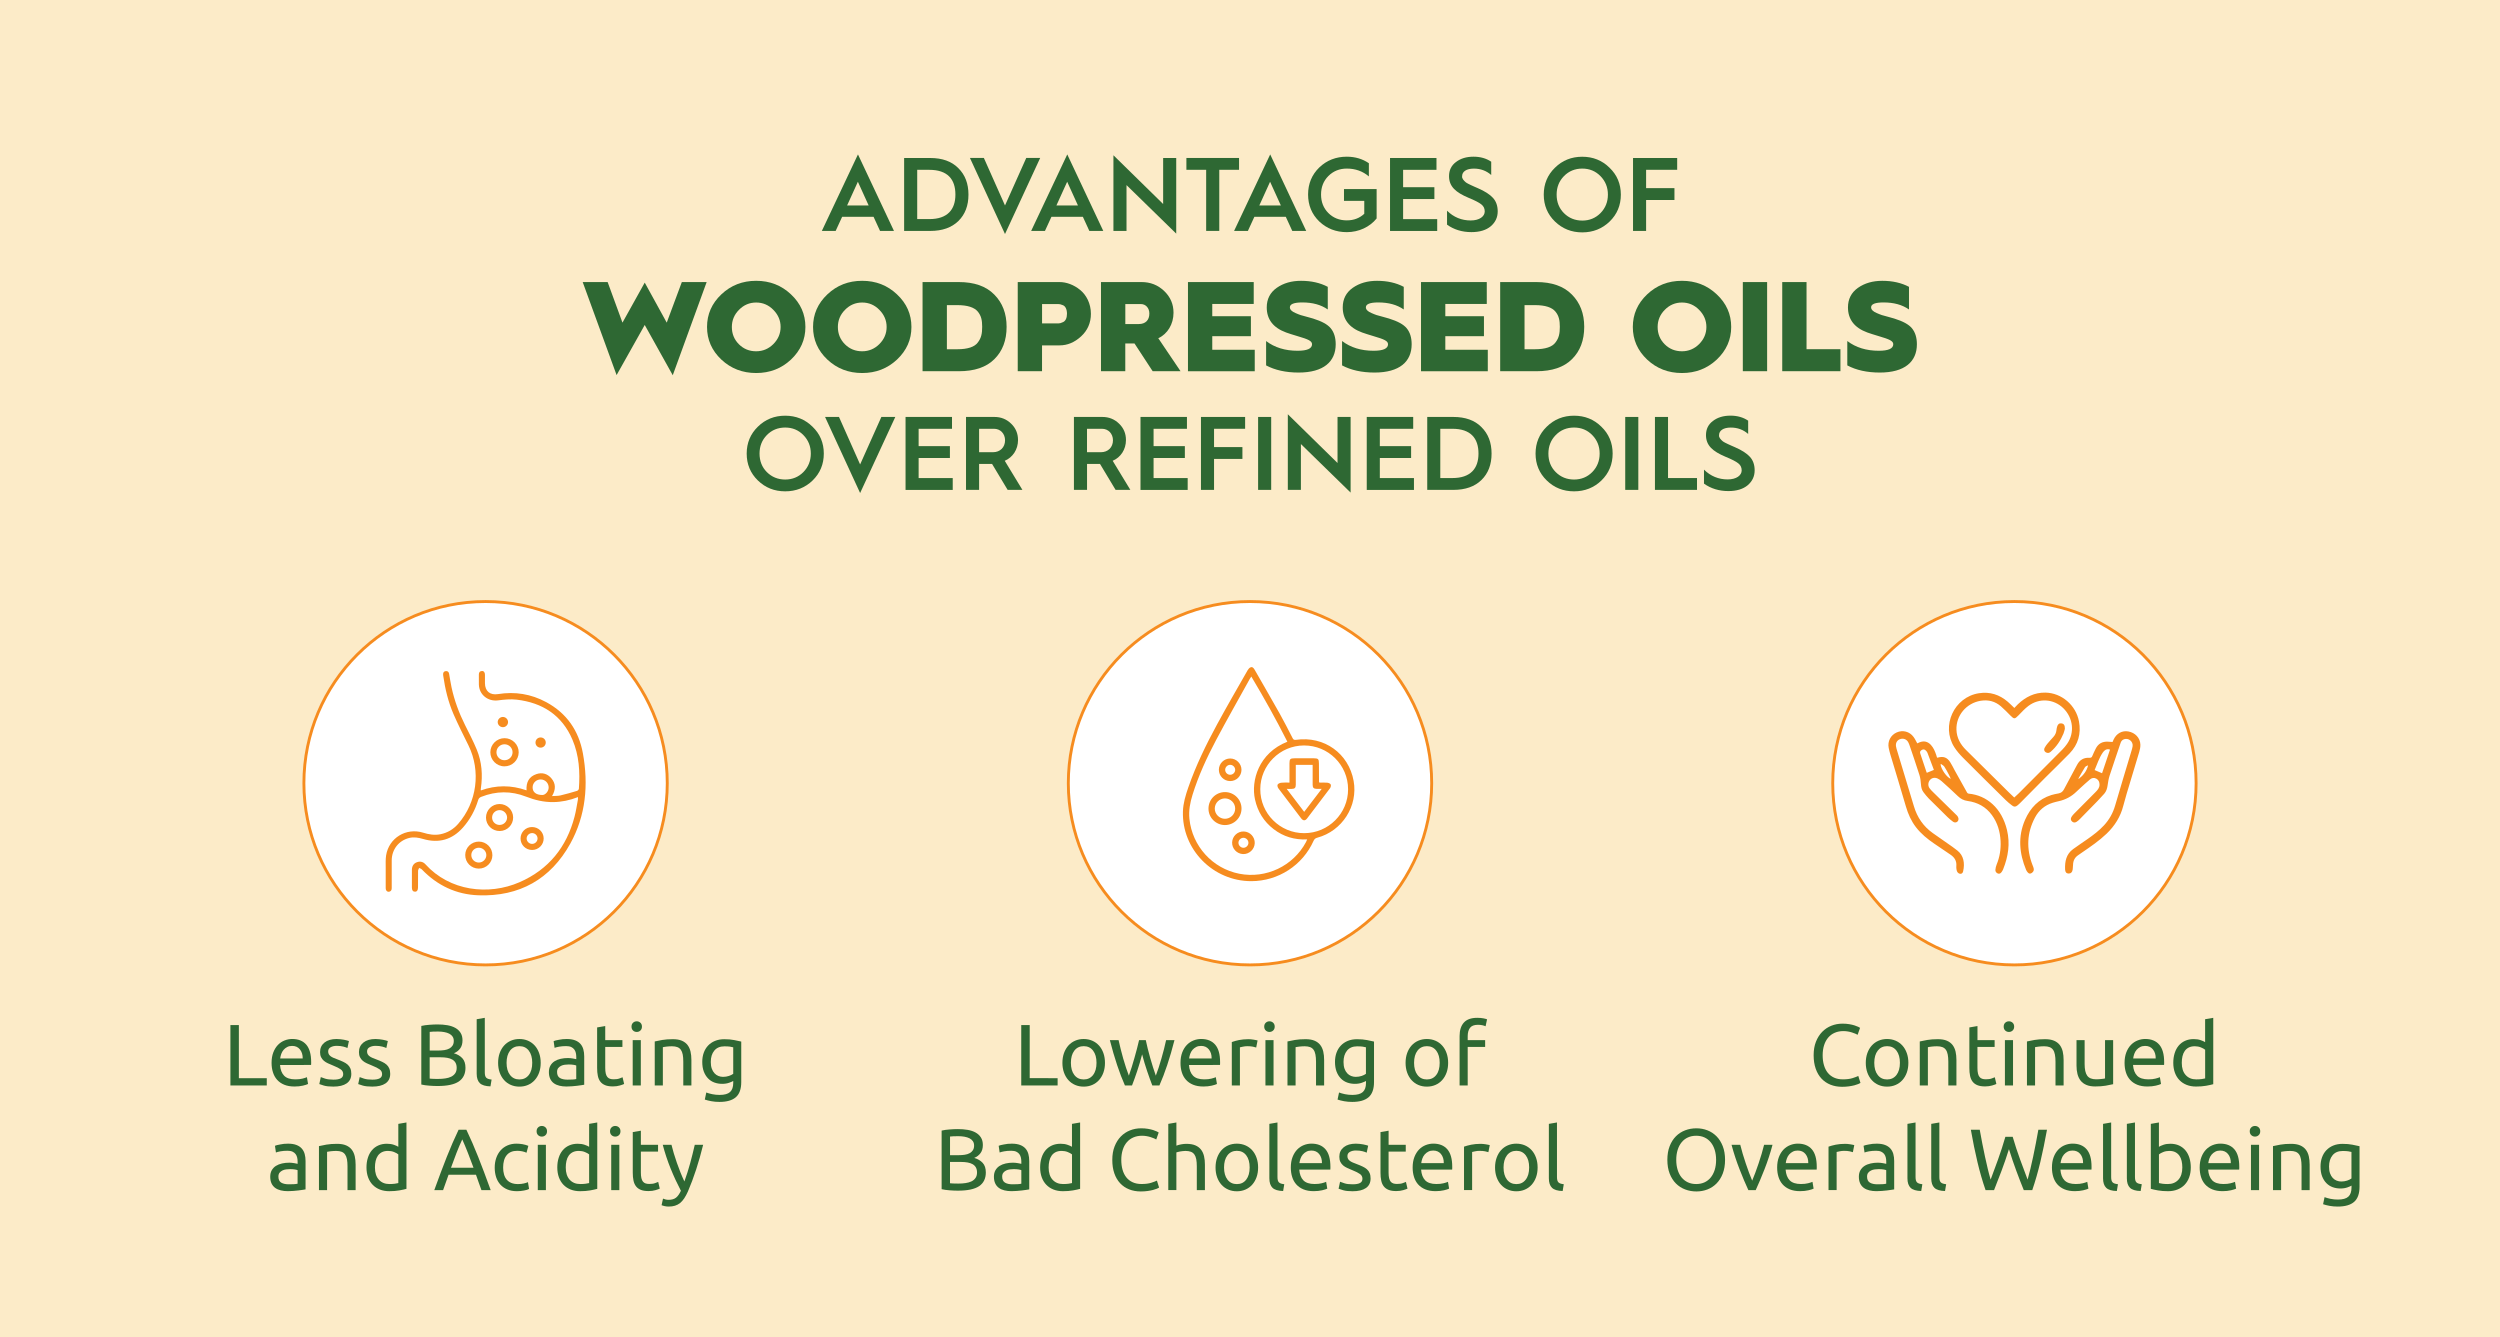
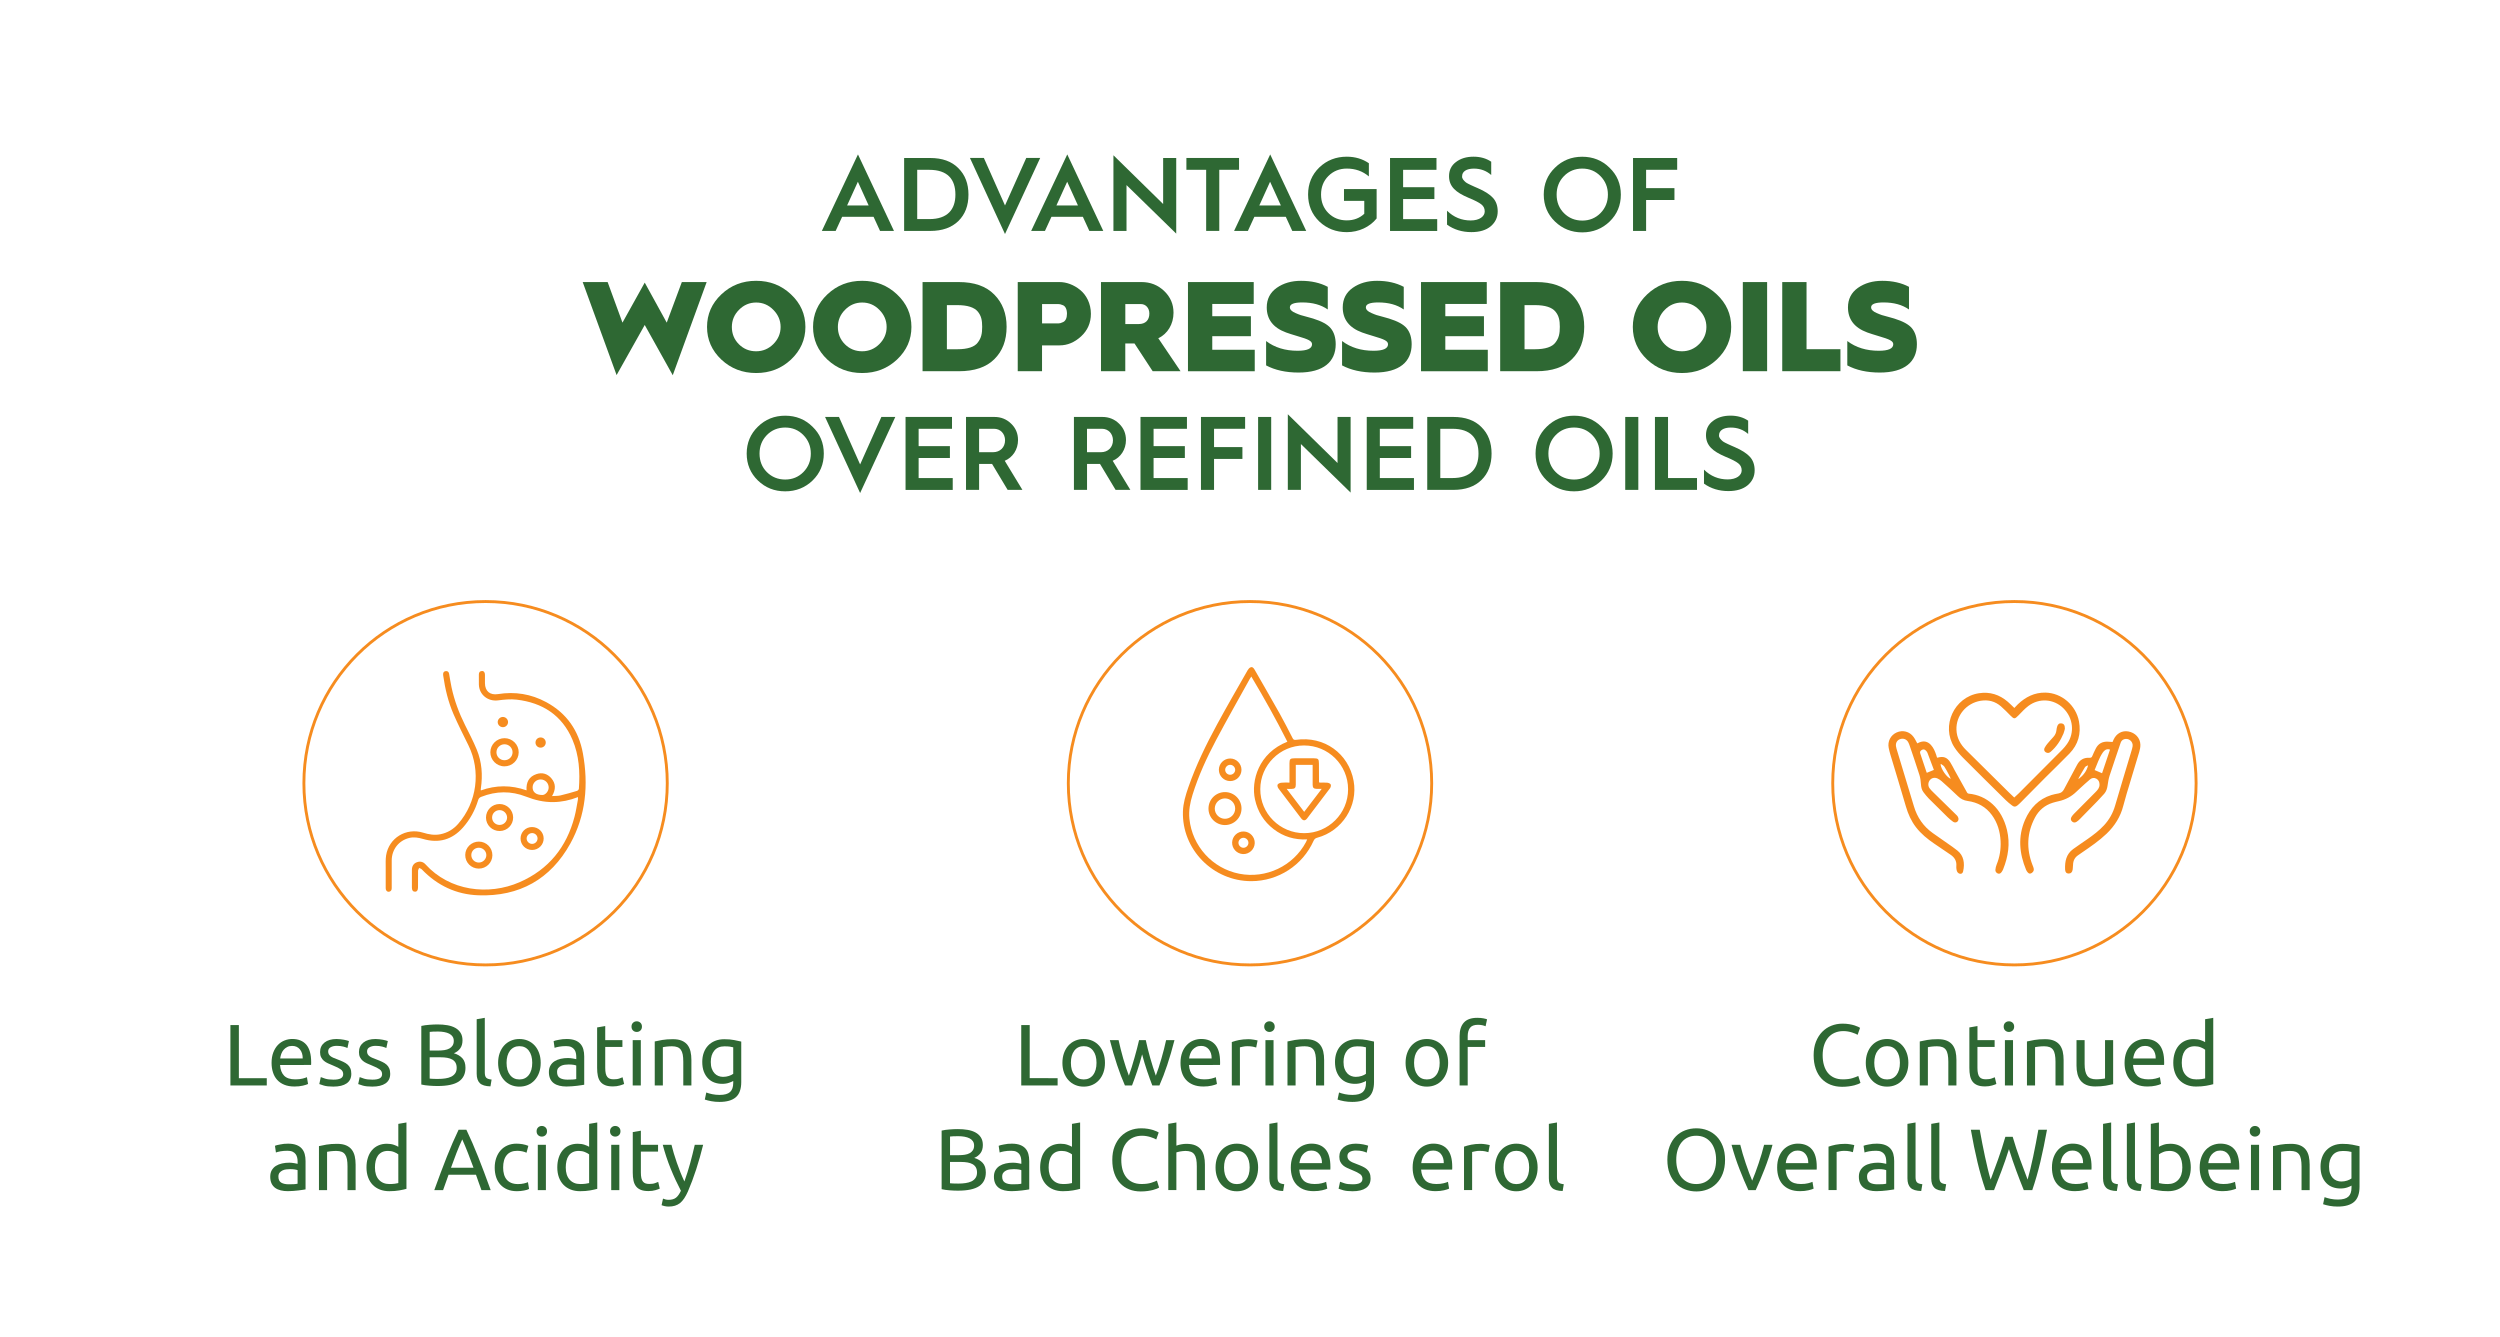
<svg xmlns="http://www.w3.org/2000/svg" version="1.1" id="Layer_1" x="0px" y="0px" viewBox="0 0 860 460" style="enable-background:new 0 0 860 460;" xml:space="preserve">
  <style type="text/css">
	.st0{fill:#FFFFFF;stroke:#009345;stroke-width:2.048;stroke-miterlimit:10;}
	.st1{fill:#009345;}
	.st2{fill:#F68C1F;}
	.st3{fill:#2E6833;}
	.st4{fill:#FFFFFF;}
	.st5{fill:#FCEBC8;}
	.st6{fill:#FFFFFF;stroke:#F68C1F;stroke-miterlimit:10;}
	.st7{fill:#FFFFFF;stroke:#2E6833;stroke-miterlimit:10;}
	.st8{fill:none;stroke:#FCEBC8;stroke-miterlimit:10;}
	.st9{fill:#FCEBC8;stroke:#FCEBC8;stroke-miterlimit:10;}
	.st10{fill:#FCEBC8;stroke:#FCEBC8;stroke-width:0.5;stroke-miterlimit:10;}
	.st11{fill:none;stroke:#939598;stroke-miterlimit:10;}
</style>
-   <rect class="st5" width="860" height="460" />
  <g>
    <path class="st3" d="M91.77,370.89v2.52H79.26v-20.79h2.91v18.27H91.77z" />
    <path class="st3" d="M93.42,365.64c0-1.38,0.2-2.58,0.6-3.62c0.4-1.03,0.93-1.88,1.59-2.57c0.66-0.68,1.42-1.19,2.28-1.53   c0.86-0.34,1.74-0.51,2.64-0.51c2.1,0,3.71,0.66,4.83,1.96c1.12,1.31,1.68,3.31,1.68,5.99c0,0.12,0,0.28,0,0.46   c0,0.19-0.01,0.37-0.03,0.53H96.33c0.12,1.62,0.59,2.85,1.41,3.69c0.82,0.84,2.1,1.26,3.84,1.26c0.98,0,1.8-0.08,2.48-0.26   c0.67-0.17,1.17-0.33,1.52-0.49l0.39,2.34c-0.34,0.18-0.94,0.37-1.78,0.57c-0.85,0.2-1.81,0.3-2.9,0.3c-1.36,0-2.54-0.21-3.52-0.62   c-0.99-0.41-1.81-0.98-2.45-1.7s-1.12-1.58-1.42-2.56C93.58,367.91,93.42,366.82,93.42,365.64z M104.13,364.11   c0.02-1.26-0.3-2.29-0.95-3.11c-0.65-0.81-1.54-1.21-2.69-1.21c-0.64,0-1.21,0.12-1.69,0.38c-0.49,0.25-0.91,0.58-1.25,0.98   c-0.34,0.4-0.6,0.86-0.79,1.38c-0.19,0.52-0.31,1.05-0.38,1.59H104.13z" />
    <path class="st3" d="M114.69,371.4c1.14,0,1.98-0.15,2.54-0.45c0.55-0.3,0.83-0.78,0.83-1.44c0-0.68-0.27-1.22-0.81-1.62   c-0.54-0.4-1.43-0.85-2.67-1.35c-0.6-0.24-1.18-0.48-1.73-0.74c-0.55-0.25-1.03-0.54-1.43-0.88c-0.4-0.34-0.72-0.75-0.96-1.23   c-0.24-0.48-0.36-1.07-0.36-1.77c0-1.38,0.51-2.47,1.53-3.29c1.02-0.81,2.41-1.21,4.17-1.21c0.44,0,0.88,0.03,1.32,0.08   s0.85,0.11,1.23,0.18c0.38,0.07,0.71,0.15,1,0.23s0.51,0.15,0.68,0.21l-0.51,2.4c-0.3-0.16-0.77-0.32-1.41-0.49   c-0.64-0.17-1.41-0.26-2.31-0.26c-0.78,0-1.46,0.16-2.04,0.47c-0.58,0.31-0.87,0.79-0.87,1.45c0,0.34,0.06,0.64,0.19,0.9   s0.33,0.5,0.6,0.71s0.6,0.41,1,0.58s0.88,0.37,1.44,0.57c0.74,0.28,1.4,0.55,1.98,0.83c0.58,0.27,1.07,0.58,1.48,0.94   c0.41,0.36,0.72,0.79,0.94,1.31c0.22,0.51,0.33,1.13,0.33,1.88c0,1.44-0.54,2.53-1.6,3.27c-1.07,0.74-2.6,1.11-4.58,1.11   c-1.38,0-2.46-0.12-3.24-0.35c-0.78-0.23-1.31-0.4-1.59-0.52l0.51-2.4c0.32,0.12,0.83,0.3,1.53,0.54   C112.6,371.28,113.53,371.4,114.69,371.4z" />
    <path class="st3" d="M128.07,371.4c1.14,0,1.98-0.15,2.54-0.45c0.55-0.3,0.83-0.78,0.83-1.44c0-0.68-0.27-1.22-0.81-1.62   c-0.54-0.4-1.43-0.85-2.67-1.35c-0.6-0.24-1.18-0.48-1.73-0.74c-0.55-0.25-1.03-0.54-1.43-0.88c-0.4-0.34-0.72-0.75-0.96-1.23   c-0.24-0.48-0.36-1.07-0.36-1.77c0-1.38,0.51-2.47,1.53-3.29c1.02-0.81,2.41-1.21,4.17-1.21c0.44,0,0.88,0.03,1.32,0.08   s0.85,0.11,1.23,0.18c0.38,0.07,0.71,0.15,1,0.23s0.51,0.15,0.68,0.21l-0.51,2.4c-0.3-0.16-0.77-0.32-1.41-0.49   c-0.64-0.17-1.41-0.26-2.31-0.26c-0.78,0-1.46,0.16-2.04,0.47c-0.58,0.31-0.87,0.79-0.87,1.45c0,0.34,0.06,0.64,0.19,0.9   s0.33,0.5,0.6,0.71s0.6,0.41,1,0.58s0.88,0.37,1.44,0.57c0.74,0.28,1.4,0.55,1.98,0.83c0.58,0.27,1.07,0.58,1.48,0.94   c0.41,0.36,0.72,0.79,0.94,1.31c0.22,0.51,0.33,1.13,0.33,1.88c0,1.44-0.54,2.53-1.6,3.27c-1.07,0.74-2.6,1.11-4.58,1.11   c-1.38,0-2.46-0.12-3.24-0.35c-0.78-0.23-1.31-0.4-1.59-0.52l0.51-2.4c0.32,0.12,0.83,0.3,1.53,0.54   C125.98,371.28,126.91,371.4,128.07,371.4z" />
    <path class="st3" d="M150.54,373.59c-0.42,0-0.88-0.01-1.36-0.03c-0.49-0.02-0.98-0.05-1.47-0.09c-0.49-0.04-0.98-0.09-1.46-0.15   c-0.48-0.06-0.92-0.14-1.32-0.24v-20.16c0.4-0.1,0.84-0.18,1.32-0.24c0.48-0.06,0.96-0.11,1.46-0.15c0.49-0.04,0.98-0.07,1.46-0.09   s0.93-0.03,1.35-0.03c1.2,0,2.32,0.09,3.38,0.27c1.05,0.18,1.96,0.49,2.73,0.92c0.77,0.43,1.37,1,1.81,1.7   c0.44,0.7,0.66,1.56,0.66,2.58c0,1.14-0.27,2.08-0.81,2.8c-0.54,0.73-1.26,1.28-2.16,1.64c1.22,0.36,2.19,0.93,2.91,1.71   c0.72,0.78,1.08,1.88,1.08,3.3c0,2.08-0.76,3.64-2.29,4.7C156.29,373.07,153.86,373.59,150.54,373.59z M147.81,361.38h3.06   c0.72,0,1.4-0.05,2.04-0.15c0.64-0.1,1.19-0.28,1.67-0.54c0.47-0.26,0.84-0.6,1.11-1.02s0.41-0.95,0.41-1.59   c0-0.6-0.14-1.1-0.42-1.51c-0.28-0.41-0.67-0.74-1.15-0.99c-0.49-0.25-1.06-0.43-1.73-0.55s-1.36-0.18-2.1-0.18   c-0.74,0-1.32,0.01-1.74,0.03c-0.42,0.02-0.8,0.05-1.14,0.09V361.38z M147.81,363.72v7.32c0.22,0.02,0.48,0.04,0.78,0.06   c0.26,0.02,0.56,0.04,0.91,0.04s0.75,0.01,1.22,0.01c0.86,0,1.67-0.05,2.44-0.17c0.77-0.11,1.44-0.3,2.02-0.58s1.04-0.67,1.4-1.17   c0.35-0.5,0.52-1.13,0.52-1.89c0-0.68-0.13-1.25-0.39-1.73c-0.26-0.47-0.64-0.84-1.12-1.12c-0.49-0.28-1.08-0.48-1.75-0.6   c-0.68-0.12-1.44-0.18-2.28-0.18H147.81z" />
    <path class="st3" d="M168.72,373.71c-1.72-0.04-2.94-0.41-3.66-1.11c-0.72-0.7-1.08-1.79-1.08-3.27v-18.72l2.79-0.48v18.75   c0,0.46,0.04,0.84,0.12,1.14c0.08,0.3,0.21,0.54,0.39,0.72c0.18,0.18,0.42,0.31,0.72,0.41c0.3,0.09,0.67,0.17,1.11,0.22   L168.72,373.71z" />
    <path class="st3" d="M186,365.61c0,1.24-0.18,2.36-0.54,3.36c-0.36,1-0.87,1.86-1.51,2.58c-0.65,0.72-1.43,1.28-2.33,1.67   c-0.9,0.39-1.88,0.58-2.94,0.58c-1.06,0-2.04-0.19-2.94-0.58c-0.9-0.39-1.68-0.94-2.33-1.67c-0.65-0.72-1.15-1.58-1.52-2.58   c-0.36-1-0.54-2.12-0.54-3.36c0-1.22,0.18-2.33,0.54-3.34c0.36-1.01,0.87-1.88,1.52-2.6c0.65-0.72,1.42-1.27,2.33-1.67   c0.9-0.39,1.88-0.58,2.94-0.58c1.06,0,2.04,0.2,2.94,0.58c0.9,0.39,1.67,0.95,2.33,1.67c0.65,0.72,1.15,1.59,1.51,2.6   C185.82,363.28,186,364.39,186,365.61z M183.09,365.61c0-1.76-0.4-3.16-1.18-4.19c-0.79-1.03-1.87-1.54-3.23-1.54   c-1.36,0-2.44,0.52-3.23,1.54c-0.79,1.03-1.19,2.43-1.19,4.19s0.39,3.16,1.19,4.18c0.79,1.03,1.86,1.54,3.23,1.54   c1.36,0,2.43-0.51,3.23-1.54C182.7,368.77,183.09,367.37,183.09,365.61z" />
    <path class="st3" d="M194.97,357.42c1.12,0,2.06,0.15,2.83,0.44s1.39,0.7,1.86,1.23c0.47,0.53,0.81,1.16,1.01,1.89   c0.2,0.73,0.3,1.54,0.3,2.42v9.75c-0.24,0.04-0.58,0.09-1,0.16c-0.43,0.07-0.92,0.14-1.46,0.2c-0.54,0.06-1.12,0.12-1.75,0.17   s-1.26,0.08-1.88,0.08c-0.88,0-1.69-0.09-2.43-0.27c-0.74-0.18-1.38-0.46-1.92-0.85s-0.96-0.9-1.26-1.54   c-0.3-0.64-0.45-1.41-0.45-2.31c0-0.86,0.17-1.6,0.52-2.22c0.35-0.62,0.83-1.12,1.43-1.5c0.6-0.38,1.3-0.66,2.1-0.84   s1.64-0.27,2.52-0.27c0.28,0,0.57,0.02,0.87,0.05c0.3,0.03,0.58,0.07,0.85,0.12c0.27,0.05,0.5,0.1,0.71,0.14   c0.2,0.04,0.34,0.07,0.42,0.09v-0.78c0-0.46-0.05-0.92-0.15-1.37c-0.1-0.45-0.28-0.85-0.54-1.2c-0.26-0.35-0.62-0.63-1.06-0.84   c-0.45-0.21-1.04-0.31-1.75-0.31c-0.92,0-1.73,0.07-2.42,0.2s-1.21,0.26-1.54,0.4l-0.33-2.31c0.36-0.16,0.96-0.32,1.8-0.46   C193.08,357.5,193.99,357.42,194.97,357.42z M195.21,371.4c0.66,0,1.24-0.02,1.75-0.04c0.51-0.03,0.93-0.08,1.27-0.17v-4.65   c-0.2-0.1-0.52-0.18-0.98-0.25c-0.45-0.07-1-0.11-1.63-0.11c-0.42,0-0.87,0.03-1.33,0.09c-0.47,0.06-0.9,0.18-1.29,0.38   s-0.72,0.45-0.98,0.78c-0.26,0.33-0.39,0.77-0.39,1.31c0,1,0.32,1.69,0.96,2.08C193.24,371.21,194.11,371.4,195.21,371.4z" />
    <path class="st3" d="M208.2,357.81h5.91v2.34h-5.91v7.2c0,0.78,0.06,1.42,0.18,1.93s0.3,0.91,0.54,1.2c0.24,0.29,0.54,0.5,0.9,0.62   c0.36,0.12,0.78,0.18,1.26,0.18c0.84,0,1.51-0.09,2.02-0.29c0.51-0.19,0.86-0.33,1.06-0.41l0.54,2.31   c-0.28,0.14-0.77,0.31-1.47,0.52s-1.5,0.32-2.4,0.32c-1.06,0-1.94-0.13-2.62-0.41c-0.69-0.27-1.25-0.67-1.67-1.21   s-0.72-1.21-0.88-2c-0.17-0.79-0.25-1.71-0.25-2.75v-13.92l2.79-0.48V357.81z" />
    <path class="st3" d="M219.03,354.99c-0.5,0-0.93-0.17-1.27-0.5c-0.35-0.33-0.52-0.77-0.52-1.33c0-0.56,0.17-1,0.52-1.33   c0.35-0.33,0.77-0.5,1.27-0.5s0.93,0.17,1.28,0.5c0.35,0.33,0.52,0.78,0.52,1.33c0,0.56-0.18,1-0.52,1.33   C219.96,354.83,219.53,354.99,219.03,354.99z M220.44,373.41h-2.79v-15.6h2.79V373.41z" />
    <path class="st3" d="M225.24,358.26c0.64-0.16,1.49-0.33,2.55-0.51c1.06-0.18,2.28-0.27,3.66-0.27c1.24,0,2.27,0.17,3.09,0.52   c0.82,0.35,1.47,0.84,1.96,1.47c0.49,0.63,0.83,1.38,1.04,2.26c0.2,0.88,0.3,1.85,0.3,2.91v8.76h-2.79v-8.16   c0-0.96-0.06-1.78-0.19-2.46c-0.13-0.68-0.35-1.23-0.65-1.65c-0.3-0.42-0.7-0.73-1.2-0.92c-0.5-0.19-1.12-0.29-1.86-0.29   c-0.3,0-0.61,0.01-0.93,0.03c-0.32,0.02-0.62,0.05-0.92,0.08c-0.29,0.03-0.55,0.07-0.78,0.11c-0.23,0.04-0.4,0.07-0.5,0.09v13.17   h-2.79V358.26z" />
    <path class="st3" d="M252.24,371.85c-0.24,0.16-0.71,0.36-1.4,0.61c-0.69,0.25-1.5,0.38-2.42,0.38c-0.94,0-1.83-0.15-2.66-0.45   c-0.83-0.3-1.56-0.77-2.17-1.4c-0.62-0.63-1.11-1.42-1.47-2.35c-0.36-0.94-0.54-2.06-0.54-3.36c0-1.14,0.17-2.18,0.51-3.13   c0.34-0.95,0.83-1.77,1.48-2.46c0.65-0.69,1.44-1.23,2.39-1.62c0.94-0.39,2-0.58,3.18-0.58c1.3,0,2.44,0.09,3.41,0.29   c0.97,0.19,1.78,0.36,2.44,0.52v13.92c0,2.4-0.62,4.14-1.86,5.22c-1.24,1.08-3.12,1.62-5.64,1.62c-0.98,0-1.9-0.08-2.77-0.24   c-0.87-0.16-1.62-0.35-2.27-0.57l0.51-2.43c0.56,0.22,1.24,0.41,2.05,0.58c0.81,0.17,1.65,0.25,2.54,0.25   c1.66,0,2.85-0.33,3.58-0.99c0.73-0.66,1.1-1.71,1.1-3.15V371.85z M252.21,360.27c-0.28-0.08-0.66-0.16-1.12-0.23   c-0.47-0.07-1.1-0.1-1.9-0.1c-1.5,0-2.66,0.49-3.47,1.47c-0.81,0.98-1.21,2.28-1.21,3.9c0,0.9,0.11,1.67,0.35,2.31   c0.23,0.64,0.54,1.17,0.93,1.59c0.39,0.42,0.84,0.73,1.35,0.93c0.51,0.2,1.04,0.3,1.58,0.3c0.74,0,1.42-0.11,2.04-0.32   c0.62-0.21,1.11-0.45,1.47-0.73V360.27z" />
    <path class="st3" d="M99.11,393.42c1.12,0,2.06,0.15,2.83,0.44s1.39,0.7,1.86,1.23c0.47,0.53,0.81,1.16,1.01,1.89   c0.2,0.73,0.3,1.54,0.3,2.42v9.75c-0.24,0.04-0.58,0.09-1,0.16c-0.43,0.07-0.92,0.14-1.46,0.2c-0.54,0.06-1.12,0.12-1.75,0.17   s-1.26,0.08-1.88,0.08c-0.88,0-1.69-0.09-2.43-0.27c-0.74-0.18-1.38-0.46-1.92-0.85s-0.96-0.9-1.26-1.54   c-0.3-0.64-0.45-1.41-0.45-2.31c0-0.86,0.17-1.6,0.52-2.22c0.35-0.62,0.83-1.12,1.43-1.5c0.6-0.38,1.3-0.66,2.1-0.84   s1.64-0.27,2.52-0.27c0.28,0,0.57,0.02,0.87,0.05c0.3,0.03,0.58,0.07,0.85,0.12c0.27,0.05,0.5,0.1,0.71,0.14   c0.2,0.04,0.34,0.07,0.42,0.09v-0.78c0-0.46-0.05-0.92-0.15-1.37c-0.1-0.45-0.28-0.85-0.54-1.2c-0.26-0.35-0.62-0.63-1.06-0.84   c-0.45-0.21-1.04-0.31-1.75-0.31c-0.92,0-1.73,0.07-2.42,0.2s-1.21,0.26-1.54,0.4l-0.33-2.31c0.36-0.16,0.96-0.32,1.8-0.46   C97.22,393.5,98.13,393.42,99.11,393.42z M99.35,407.4c0.66,0,1.24-0.02,1.75-0.04c0.51-0.03,0.93-0.08,1.27-0.17v-4.65   c-0.2-0.1-0.52-0.18-0.98-0.25c-0.45-0.07-1-0.11-1.63-0.11c-0.42,0-0.87,0.03-1.33,0.09c-0.47,0.06-0.9,0.18-1.29,0.38   s-0.72,0.45-0.98,0.78c-0.26,0.33-0.39,0.77-0.39,1.31c0,1,0.32,1.69,0.96,2.08C97.38,407.21,98.25,407.4,99.35,407.4z" />
    <path class="st3" d="M109.73,394.26c0.64-0.16,1.49-0.33,2.55-0.51c1.06-0.18,2.28-0.27,3.66-0.27c1.24,0,2.27,0.17,3.09,0.52   c0.82,0.35,1.47,0.84,1.96,1.47c0.49,0.63,0.83,1.38,1.04,2.26c0.2,0.88,0.3,1.85,0.3,2.91v8.76h-2.79v-8.16   c0-0.96-0.06-1.78-0.19-2.46c-0.13-0.68-0.35-1.23-0.65-1.65c-0.3-0.42-0.7-0.73-1.2-0.92c-0.5-0.19-1.12-0.29-1.86-0.29   c-0.3,0-0.61,0.01-0.93,0.03c-0.32,0.02-0.62,0.05-0.92,0.08c-0.29,0.03-0.55,0.07-0.78,0.11c-0.23,0.04-0.4,0.07-0.5,0.09v13.17   h-2.79V394.26z" />
    <path class="st3" d="M137.03,386.61l2.79-0.48v22.83c-0.64,0.18-1.46,0.36-2.46,0.54c-1,0.18-2.15,0.27-3.45,0.27   c-1.2,0-2.28-0.19-3.24-0.57s-1.78-0.92-2.46-1.62c-0.68-0.7-1.21-1.55-1.58-2.56s-0.56-2.15-0.56-3.41c0-1.2,0.15-2.3,0.47-3.3   c0.31-1,0.76-1.86,1.36-2.58c0.6-0.72,1.33-1.28,2.21-1.68c0.87-0.4,1.86-0.6,2.98-0.6c0.9,0,1.7,0.12,2.39,0.36   c0.69,0.24,1.2,0.47,1.54,0.69V386.61z M137.03,397.11c-0.34-0.28-0.83-0.55-1.47-0.81c-0.64-0.26-1.34-0.39-2.1-0.39   c-0.8,0-1.49,0.15-2.06,0.43c-0.57,0.29-1.04,0.69-1.4,1.2s-0.62,1.12-0.78,1.82c-0.16,0.7-0.24,1.45-0.24,2.25   c0,1.82,0.45,3.22,1.35,4.21s2.1,1.49,3.6,1.49c0.76,0,1.4-0.04,1.9-0.11c0.51-0.07,0.9-0.14,1.19-0.22V397.11z" />
    <path class="st3" d="M165.62,409.41c-0.34-0.9-0.66-1.79-0.96-2.66c-0.3-0.87-0.61-1.75-0.93-2.65h-9.42l-1.89,5.31h-3.03   c0.8-2.2,1.55-4.23,2.25-6.11c0.7-1.87,1.38-3.64,2.05-5.32c0.67-1.68,1.33-3.29,2-4.82s1.35-3.04,2.07-4.54h2.67   c0.72,1.5,1.41,3.01,2.07,4.54c0.66,1.53,1.32,3.13,2,4.82c0.67,1.68,1.35,3.46,2.05,5.32c0.7,1.87,1.45,3.91,2.25,6.11H165.62z    M162.89,401.7c-0.64-1.74-1.28-3.42-1.91-5.05s-1.29-3.2-1.96-4.7c-0.7,1.5-1.37,3.07-2,4.7s-1.26,3.31-1.88,5.05H162.89z" />
    <path class="st3" d="M177.83,409.77c-1.26,0-2.37-0.2-3.31-0.6c-0.95-0.4-1.75-0.96-2.4-1.68s-1.14-1.58-1.46-2.57   c-0.32-0.99-0.48-2.08-0.48-3.28c0-1.2,0.18-2.3,0.53-3.3c0.35-1,0.84-1.86,1.48-2.59c0.64-0.73,1.42-1.3,2.35-1.71   s1.96-0.62,3.1-0.62c0.7,0,1.4,0.06,2.1,0.18c0.7,0.12,1.37,0.31,2.01,0.57l-0.63,2.37c-0.42-0.2-0.91-0.36-1.46-0.48   c-0.55-0.12-1.14-0.18-1.75-0.18c-1.56,0-2.76,0.49-3.58,1.47c-0.83,0.98-1.25,2.41-1.25,4.29c0,0.84,0.09,1.61,0.29,2.31   c0.19,0.7,0.49,1.3,0.9,1.8c0.41,0.5,0.93,0.88,1.58,1.16c0.64,0.27,1.42,0.41,2.34,0.41c0.74,0,1.41-0.07,2.01-0.21   c0.6-0.14,1.07-0.29,1.41-0.45l0.39,2.34c-0.16,0.1-0.39,0.2-0.69,0.29c-0.3,0.09-0.64,0.17-1.02,0.24   c-0.38,0.07-0.79,0.13-1.22,0.18C178.64,409.75,178.23,409.77,177.83,409.77z" />
    <path class="st3" d="M186.38,390.99c-0.5,0-0.93-0.17-1.27-0.5c-0.35-0.33-0.52-0.77-0.52-1.33c0-0.56,0.17-1,0.52-1.33   c0.35-0.33,0.77-0.5,1.27-0.5s0.93,0.17,1.28,0.5c0.35,0.33,0.52,0.78,0.52,1.33c0,0.56-0.18,1-0.52,1.33   C187.3,390.83,186.88,390.99,186.38,390.99z M187.79,409.41H185v-15.6h2.79V409.41z" />
    <path class="st3" d="M202.67,386.61l2.79-0.48v22.83c-0.64,0.18-1.46,0.36-2.46,0.54c-1,0.18-2.15,0.27-3.45,0.27   c-1.2,0-2.28-0.19-3.24-0.57s-1.78-0.92-2.46-1.62c-0.68-0.7-1.21-1.55-1.58-2.56s-0.56-2.15-0.56-3.41c0-1.2,0.15-2.3,0.47-3.3   c0.31-1,0.76-1.86,1.36-2.58c0.6-0.72,1.33-1.28,2.21-1.68c0.87-0.4,1.86-0.6,2.98-0.6c0.9,0,1.7,0.12,2.39,0.36   c0.69,0.24,1.2,0.47,1.54,0.69V386.61z M202.67,397.11c-0.34-0.28-0.83-0.55-1.47-0.81c-0.64-0.26-1.34-0.39-2.1-0.39   c-0.8,0-1.49,0.15-2.06,0.43c-0.57,0.29-1.04,0.69-1.4,1.2s-0.62,1.12-0.78,1.82c-0.16,0.7-0.24,1.45-0.24,2.25   c0,1.82,0.45,3.22,1.35,4.21s2.1,1.49,3.6,1.49c0.76,0,1.4-0.04,1.9-0.11c0.51-0.07,0.9-0.14,1.19-0.22V397.11z" />
    <path class="st3" d="M211.64,390.99c-0.5,0-0.93-0.17-1.27-0.5c-0.35-0.33-0.52-0.77-0.52-1.33c0-0.56,0.17-1,0.52-1.33   c0.35-0.33,0.77-0.5,1.27-0.5s0.93,0.17,1.28,0.5c0.35,0.33,0.52,0.78,0.52,1.33c0,0.56-0.18,1-0.52,1.33   C212.56,390.83,212.14,390.99,211.64,390.99z M213.05,409.41h-2.79v-15.6h2.79V409.41z" />
    <path class="st3" d="M220.46,393.81h5.91v2.34h-5.91v7.2c0,0.78,0.06,1.42,0.18,1.93s0.3,0.91,0.54,1.2   c0.24,0.29,0.54,0.5,0.9,0.62c0.36,0.12,0.78,0.18,1.26,0.18c0.84,0,1.51-0.09,2.02-0.29c0.51-0.19,0.86-0.33,1.06-0.41l0.54,2.31   c-0.28,0.14-0.77,0.31-1.47,0.52s-1.5,0.32-2.4,0.32c-1.06,0-1.94-0.13-2.62-0.41c-0.69-0.27-1.25-0.67-1.67-1.21   s-0.72-1.21-0.88-2c-0.17-0.79-0.25-1.71-0.25-2.75v-13.92l2.79-0.48V393.81z" />
    <path class="st3" d="M228.08,412.32c0.22,0.1,0.5,0.2,0.85,0.29s0.69,0.13,1.04,0.13c1.1,0,1.96-0.25,2.58-0.74   c0.62-0.49,1.18-1.29,1.68-2.38c-1.26-2.4-2.44-4.94-3.53-7.63c-1.09-2.69-1.99-5.42-2.71-8.17h3c0.22,0.9,0.48,1.87,0.79,2.91   c0.31,1.04,0.65,2.11,1.04,3.21c0.38,1.1,0.79,2.2,1.23,3.3c0.44,1.1,0.9,2.16,1.38,3.18c0.76-2.1,1.42-4.18,1.98-6.24   c0.56-2.06,1.09-4.18,1.59-6.36h2.88c-0.72,2.94-1.52,5.76-2.4,8.47c-0.88,2.71-1.83,5.25-2.85,7.61c-0.4,0.9-0.82,1.67-1.25,2.32   c-0.43,0.65-0.91,1.19-1.42,1.61c-0.52,0.42-1.11,0.73-1.76,0.93s-1.38,0.3-2.2,0.3c-0.22,0-0.45-0.01-0.69-0.04   c-0.24-0.03-0.48-0.07-0.7-0.12c-0.23-0.05-0.44-0.1-0.63-0.17c-0.19-0.06-0.33-0.11-0.4-0.15L228.08,412.32z" />
  </g>
  <g>
    <path class="st3" d="M363.82,370.89v2.52h-12.51v-20.79h2.91v18.27H363.82z" />
    <path class="st3" d="M380.11,365.61c0,1.24-0.18,2.36-0.54,3.36c-0.36,1-0.87,1.86-1.51,2.58c-0.65,0.72-1.42,1.28-2.33,1.67   c-0.9,0.39-1.88,0.58-2.94,0.58c-1.06,0-2.04-0.19-2.94-0.58c-0.9-0.39-1.67-0.94-2.33-1.67c-0.65-0.72-1.15-1.58-1.51-2.58   c-0.36-1-0.54-2.12-0.54-3.36c0-1.22,0.18-2.33,0.54-3.34s0.87-1.88,1.51-2.6c0.65-0.72,1.42-1.27,2.33-1.67   c0.9-0.39,1.88-0.58,2.94-0.58c1.06,0,2.04,0.2,2.94,0.58c0.9,0.39,1.67,0.95,2.33,1.67c0.65,0.72,1.16,1.59,1.51,2.6   C379.93,363.28,380.11,364.39,380.11,365.61z M377.2,365.61c0-1.76-0.39-3.16-1.18-4.19c-0.79-1.03-1.87-1.54-3.22-1.54   c-1.36,0-2.44,0.52-3.23,1.54c-0.79,1.03-1.18,2.43-1.18,4.19s0.39,3.16,1.18,4.18c0.79,1.03,1.87,1.54,3.23,1.54   c1.36,0,2.43-0.51,3.22-1.54C376.81,368.77,377.2,367.37,377.2,365.61z" />
    <path class="st3" d="M396.4,373.41c-0.56-1.44-1.15-3.08-1.78-4.93c-0.63-1.85-1.21-3.78-1.73-5.78c-0.52,2-1.09,3.92-1.71,5.78   c-0.62,1.85-1.21,3.49-1.77,4.93h-2.43c-0.92-2.06-1.82-4.41-2.7-7.05c-0.88-2.64-1.71-5.49-2.49-8.55h3   c0.2,0.94,0.44,1.96,0.72,3.06c0.28,1.1,0.57,2.2,0.88,3.3c0.31,1.1,0.63,2.16,0.98,3.18c0.34,1.02,0.66,1.91,0.96,2.67   c0.34-0.94,0.67-1.94,1-2.99s0.64-2.11,0.94-3.18c0.3-1.07,0.59-2.12,0.86-3.15c0.27-1.03,0.5-2,0.71-2.89h2.31   c0.18,0.9,0.4,1.87,0.66,2.89c0.26,1.03,0.54,2.08,0.84,3.15c0.3,1.07,0.62,2.13,0.95,3.18s0.67,2.04,1,2.99   c0.3-0.76,0.62-1.65,0.95-2.67c0.33-1.02,0.65-2.08,0.97-3.18c0.32-1.1,0.62-2.2,0.9-3.3c0.28-1.1,0.52-2.12,0.72-3.06h2.88   c-0.78,3.06-1.61,5.91-2.49,8.55c-0.88,2.64-1.78,4.99-2.7,7.05H396.4z" />
    <path class="st3" d="M406.09,365.64c0-1.38,0.2-2.58,0.6-3.62s0.93-1.88,1.59-2.57c0.66-0.68,1.42-1.19,2.28-1.53   c0.86-0.34,1.74-0.51,2.64-0.51c2.1,0,3.71,0.66,4.83,1.96c1.12,1.31,1.68,3.31,1.68,5.99c0,0.12,0,0.28,0,0.46   c0,0.19-0.01,0.37-0.03,0.53H409c0.12,1.62,0.59,2.85,1.41,3.69c0.82,0.84,2.1,1.26,3.84,1.26c0.98,0,1.8-0.08,2.47-0.26   c0.67-0.17,1.17-0.33,1.52-0.49l0.39,2.34c-0.34,0.18-0.94,0.37-1.79,0.57c-0.85,0.2-1.81,0.3-2.89,0.3   c-1.36,0-2.54-0.21-3.53-0.62c-0.99-0.41-1.8-0.98-2.45-1.7c-0.64-0.72-1.12-1.58-1.42-2.56   C406.24,367.91,406.09,366.82,406.09,365.64z M416.8,364.11c0.02-1.26-0.29-2.29-0.95-3.11c-0.65-0.81-1.54-1.21-2.68-1.21   c-0.64,0-1.21,0.12-1.7,0.38s-0.91,0.58-1.25,0.98c-0.34,0.4-0.6,0.86-0.79,1.38c-0.19,0.52-0.31,1.05-0.38,1.59H416.8z" />
    <path class="st3" d="M429.49,357.48c0.24,0,0.51,0.01,0.82,0.04c0.31,0.03,0.62,0.07,0.92,0.12c0.3,0.05,0.58,0.1,0.83,0.15   c0.25,0.05,0.44,0.1,0.55,0.13l-0.48,2.43c-0.22-0.08-0.58-0.17-1.09-0.29c-0.51-0.11-1.17-0.17-1.96-0.17   c-0.52,0-1.04,0.06-1.55,0.17c-0.51,0.11-0.84,0.19-1,0.22v13.11h-2.79v-14.94c0.66-0.24,1.48-0.46,2.46-0.67   C427.17,357.59,428.27,357.48,429.49,357.48z" />
    <path class="st3" d="M436.69,354.99c-0.5,0-0.92-0.17-1.27-0.5c-0.35-0.33-0.53-0.77-0.53-1.33c0-0.56,0.17-1,0.53-1.33   c0.35-0.33,0.77-0.5,1.27-0.5s0.93,0.17,1.28,0.5s0.53,0.78,0.53,1.33c0,0.56-0.18,1-0.53,1.33S437.19,354.99,436.69,354.99z    M438.1,373.41h-2.79v-15.6h2.79V373.41z" />
    <path class="st3" d="M442.9,358.26c0.64-0.16,1.49-0.33,2.55-0.51c1.06-0.18,2.28-0.27,3.66-0.27c1.24,0,2.27,0.17,3.09,0.52   c0.82,0.35,1.47,0.84,1.96,1.47c0.49,0.63,0.83,1.38,1.04,2.26c0.2,0.88,0.3,1.85,0.3,2.91v8.76h-2.79v-8.16   c0-0.96-0.07-1.78-0.2-2.46c-0.13-0.68-0.34-1.23-0.64-1.65c-0.3-0.42-0.7-0.73-1.2-0.92c-0.5-0.19-1.12-0.29-1.86-0.29   c-0.3,0-0.61,0.01-0.93,0.03c-0.32,0.02-0.62,0.05-0.92,0.08c-0.29,0.03-0.55,0.07-0.78,0.11s-0.39,0.07-0.5,0.09v13.17h-2.79   V358.26z" />
    <path class="st3" d="M469.9,371.85c-0.24,0.16-0.71,0.36-1.4,0.61c-0.69,0.25-1.5,0.38-2.42,0.38c-0.94,0-1.83-0.15-2.66-0.45   c-0.83-0.3-1.55-0.77-2.17-1.4s-1.11-1.42-1.47-2.35c-0.36-0.94-0.54-2.06-0.54-3.36c0-1.14,0.17-2.18,0.51-3.13   s0.83-1.77,1.49-2.46c0.65-0.69,1.44-1.23,2.38-1.62c0.94-0.39,2-0.58,3.18-0.58c1.3,0,2.44,0.09,3.41,0.29   c0.97,0.19,1.79,0.36,2.45,0.52v13.92c0,2.4-0.62,4.14-1.86,5.22c-1.24,1.08-3.12,1.62-5.64,1.62c-0.98,0-1.91-0.08-2.78-0.24   c-0.87-0.16-1.62-0.35-2.26-0.57l0.51-2.43c0.56,0.22,1.25,0.41,2.05,0.58c0.81,0.17,1.66,0.25,2.54,0.25   c1.66,0,2.85-0.33,3.58-0.99s1.1-1.71,1.1-3.15V371.85z M469.87,360.27c-0.28-0.08-0.66-0.16-1.12-0.23   c-0.47-0.07-1.11-0.1-1.91-0.1c-1.5,0-2.66,0.49-3.46,1.47c-0.81,0.98-1.21,2.28-1.21,3.9c0,0.9,0.11,1.67,0.34,2.31   c0.23,0.64,0.54,1.17,0.93,1.59c0.39,0.42,0.84,0.73,1.35,0.93c0.51,0.2,1.04,0.3,1.58,0.3c0.74,0,1.42-0.11,2.04-0.32   c0.62-0.21,1.11-0.45,1.47-0.73V360.27z" />
    <path class="st3" d="M498.16,365.61c0,1.24-0.18,2.36-0.54,3.36c-0.36,1-0.87,1.86-1.51,2.58c-0.65,0.72-1.42,1.28-2.33,1.67   c-0.9,0.39-1.88,0.58-2.94,0.58c-1.06,0-2.04-0.19-2.94-0.58c-0.9-0.39-1.67-0.94-2.33-1.67c-0.65-0.72-1.15-1.58-1.51-2.58   c-0.36-1-0.54-2.12-0.54-3.36c0-1.22,0.18-2.33,0.54-3.34s0.87-1.88,1.51-2.6c0.65-0.72,1.42-1.27,2.33-1.67   c0.9-0.39,1.88-0.58,2.94-0.58c1.06,0,2.04,0.2,2.94,0.58c0.9,0.39,1.67,0.95,2.33,1.67c0.65,0.72,1.16,1.59,1.51,2.6   C497.98,363.28,498.16,364.39,498.16,365.61z M495.25,365.61c0-1.76-0.39-3.16-1.18-4.19c-0.79-1.03-1.87-1.54-3.22-1.54   c-1.36,0-2.44,0.52-3.23,1.54c-0.79,1.03-1.18,2.43-1.18,4.19s0.39,3.16,1.18,4.18c0.79,1.03,1.87,1.54,3.23,1.54   c1.36,0,2.43-0.51,3.22-1.54C494.86,368.77,495.25,367.37,495.25,365.61z" />
    <path class="st3" d="M508.18,350.13c0.82,0,1.52,0.06,2.12,0.18c0.59,0.12,1,0.23,1.25,0.33l-0.51,2.4   c-0.24-0.12-0.58-0.23-1.02-0.34c-0.44-0.11-0.98-0.17-1.62-0.17c-1.3,0-2.21,0.36-2.73,1.06c-0.52,0.71-0.78,1.67-0.78,2.87v1.35   h6v2.34h-6v13.26h-2.79V356.4c0-2,0.49-3.54,1.47-4.63C504.54,350.68,506.08,350.13,508.18,350.13z" />
    <path class="st3" d="M329.53,409.59c-0.42,0-0.88-0.01-1.36-0.03c-0.49-0.02-0.98-0.05-1.47-0.09s-0.97-0.09-1.46-0.15   c-0.48-0.06-0.92-0.14-1.32-0.24v-20.16c0.4-0.1,0.84-0.18,1.32-0.24c0.48-0.06,0.96-0.11,1.46-0.15s0.98-0.07,1.46-0.09   c0.48-0.02,0.93-0.03,1.35-0.03c1.2,0,2.32,0.09,3.38,0.27c1.05,0.18,1.96,0.49,2.73,0.92c0.77,0.43,1.38,1,1.82,1.7   c0.44,0.7,0.66,1.56,0.66,2.58c0,1.14-0.27,2.08-0.81,2.8c-0.54,0.73-1.26,1.28-2.16,1.64c1.22,0.36,2.19,0.93,2.91,1.71   c0.72,0.78,1.08,1.88,1.08,3.3c0,2.08-0.76,3.64-2.29,4.7C335.28,409.07,332.85,409.59,329.53,409.59z M326.8,397.38h3.06   c0.72,0,1.4-0.05,2.04-0.15c0.64-0.1,1.2-0.28,1.67-0.54s0.84-0.6,1.11-1.02c0.27-0.42,0.41-0.95,0.41-1.59   c0-0.6-0.14-1.1-0.42-1.51s-0.67-0.74-1.15-0.99c-0.49-0.25-1.07-0.43-1.73-0.55s-1.36-0.18-2.1-0.18c-0.74,0-1.32,0.01-1.74,0.03   c-0.42,0.02-0.8,0.05-1.14,0.09V397.38z M326.8,399.72v7.32c0.22,0.02,0.48,0.04,0.78,0.06c0.26,0.02,0.56,0.04,0.91,0.04   c0.35,0.01,0.75,0.01,1.22,0.01c0.86,0,1.67-0.05,2.44-0.17c0.77-0.11,1.45-0.3,2.03-0.58s1.04-0.67,1.39-1.17s0.53-1.13,0.53-1.89   c0-0.68-0.13-1.25-0.39-1.73c-0.26-0.47-0.64-0.84-1.12-1.12c-0.49-0.28-1.08-0.48-1.75-0.6c-0.68-0.12-1.44-0.18-2.28-0.18H326.8z   " />
    <path class="st3" d="M348.07,393.42c1.12,0,2.07,0.15,2.83,0.44c0.77,0.29,1.39,0.7,1.86,1.23c0.47,0.53,0.8,1.16,1,1.89   c0.2,0.73,0.3,1.54,0.3,2.42v9.75c-0.24,0.04-0.58,0.09-1,0.16c-0.43,0.07-0.92,0.14-1.46,0.2c-0.54,0.06-1.12,0.12-1.75,0.17   s-1.25,0.08-1.88,0.08c-0.88,0-1.69-0.09-2.43-0.27c-0.74-0.18-1.38-0.46-1.92-0.85s-0.96-0.9-1.26-1.54   c-0.3-0.64-0.45-1.41-0.45-2.31c0-0.86,0.17-1.6,0.52-2.22c0.35-0.62,0.83-1.12,1.43-1.5c0.6-0.38,1.3-0.66,2.1-0.84   s1.64-0.27,2.52-0.27c0.28,0,0.57,0.02,0.87,0.05c0.3,0.03,0.58,0.07,0.86,0.12c0.27,0.05,0.5,0.1,0.71,0.14   c0.2,0.04,0.34,0.07,0.42,0.09v-0.78c0-0.46-0.05-0.92-0.15-1.37c-0.1-0.45-0.28-0.85-0.54-1.2c-0.26-0.35-0.62-0.63-1.06-0.84   c-0.45-0.21-1.04-0.31-1.75-0.31c-0.92,0-1.73,0.07-2.42,0.2c-0.69,0.13-1.21,0.26-1.54,0.4l-0.33-2.31   c0.36-0.16,0.96-0.32,1.8-0.46C346.18,393.5,347.09,393.42,348.07,393.42z M348.31,407.4c0.66,0,1.25-0.02,1.75-0.04   c0.51-0.03,0.93-0.08,1.28-0.17v-4.65c-0.2-0.1-0.53-0.18-0.98-0.25c-0.45-0.07-1-0.11-1.63-0.11c-0.42,0-0.87,0.03-1.33,0.09   c-0.47,0.06-0.9,0.18-1.29,0.38c-0.39,0.19-0.71,0.45-0.97,0.78c-0.26,0.33-0.39,0.77-0.39,1.31c0,1,0.32,1.69,0.96,2.08   C346.34,407.21,347.21,407.4,348.31,407.4z" />
    <path class="st3" d="M368.77,386.61l2.79-0.48v22.83c-0.64,0.18-1.46,0.36-2.46,0.54s-2.15,0.27-3.45,0.27   c-1.2,0-2.28-0.19-3.24-0.57s-1.78-0.92-2.46-1.62c-0.68-0.7-1.21-1.55-1.58-2.56s-0.56-2.15-0.56-3.41c0-1.2,0.16-2.3,0.47-3.3   c0.31-1,0.76-1.86,1.36-2.58c0.6-0.72,1.33-1.28,2.21-1.68c0.87-0.4,1.87-0.6,2.99-0.6c0.9,0,1.7,0.12,2.38,0.36   c0.69,0.24,1.21,0.47,1.54,0.69V386.61z M368.77,397.11c-0.34-0.28-0.83-0.55-1.47-0.81c-0.64-0.26-1.34-0.39-2.1-0.39   c-0.8,0-1.49,0.15-2.06,0.43c-0.57,0.29-1.04,0.69-1.39,1.2c-0.36,0.51-0.62,1.12-0.78,1.82s-0.24,1.45-0.24,2.25   c0,1.82,0.45,3.22,1.35,4.21c0.9,0.99,2.1,1.49,3.6,1.49c0.76,0,1.4-0.04,1.91-0.11c0.51-0.07,0.9-0.14,1.18-0.22V397.11z" />
    <path class="st3" d="M392.41,409.86c-1.46,0-2.79-0.24-3.99-0.72c-1.2-0.48-2.23-1.18-3.09-2.1c-0.86-0.92-1.53-2.05-2-3.41   c-0.47-1.35-0.7-2.89-0.7-4.63s0.26-3.29,0.79-4.63c0.53-1.35,1.24-2.49,2.14-3.41s1.95-1.62,3.15-2.1   c1.2-0.48,2.48-0.72,3.84-0.72c0.86,0,1.63,0.06,2.33,0.18c0.69,0.12,1.29,0.26,1.8,0.42s0.92,0.32,1.25,0.48   c0.32,0.16,0.54,0.28,0.66,0.36l-0.84,2.4c-0.18-0.12-0.44-0.25-0.78-0.39c-0.34-0.14-0.73-0.28-1.16-0.42   c-0.43-0.14-0.9-0.25-1.41-0.34s-1.03-0.13-1.54-0.13c-1.1,0-2.09,0.19-2.97,0.57c-0.88,0.38-1.63,0.93-2.25,1.65   c-0.62,0.72-1.1,1.59-1.42,2.62c-0.33,1.03-0.5,2.19-0.5,3.46c0,1.24,0.14,2.37,0.43,3.39c0.29,1.02,0.72,1.89,1.3,2.62   c0.58,0.73,1.31,1.29,2.18,1.69c0.87,0.4,1.88,0.6,3.04,0.6c1.34,0,2.45-0.14,3.33-0.42c0.88-0.28,1.54-0.53,1.98-0.75l0.75,2.4   c-0.14,0.1-0.39,0.23-0.75,0.38c-0.36,0.15-0.81,0.3-1.35,0.44s-1.17,0.26-1.89,0.36C394.03,409.81,393.25,409.86,392.41,409.86z" />
    <path class="st3" d="M401.89,409.41v-22.8l2.79-0.48v7.98c0.52-0.2,1.07-0.36,1.67-0.46c0.59-0.11,1.17-0.17,1.75-0.17   c1.24,0,2.27,0.17,3.09,0.52c0.82,0.35,1.47,0.84,1.96,1.47c0.49,0.63,0.83,1.38,1.04,2.26s0.3,1.85,0.3,2.91v8.76h-2.79v-8.16   c0-0.96-0.06-1.78-0.19-2.46c-0.13-0.68-0.35-1.23-0.65-1.65c-0.3-0.42-0.7-0.73-1.2-0.92c-0.5-0.19-1.12-0.29-1.86-0.29   c-0.3,0-0.61,0.02-0.93,0.06c-0.32,0.04-0.62,0.09-0.92,0.13c-0.29,0.05-0.55,0.11-0.78,0.17c-0.23,0.06-0.4,0.11-0.5,0.15v12.96   H401.89z" />
    <path class="st3" d="M432.79,401.61c0,1.24-0.18,2.36-0.54,3.36c-0.36,1-0.87,1.86-1.51,2.58c-0.65,0.72-1.42,1.28-2.33,1.67   c-0.9,0.39-1.88,0.58-2.94,0.58c-1.06,0-2.04-0.19-2.94-0.58c-0.9-0.39-1.67-0.94-2.33-1.67c-0.65-0.72-1.15-1.58-1.51-2.58   c-0.36-1-0.54-2.12-0.54-3.36c0-1.22,0.18-2.33,0.54-3.34s0.87-1.88,1.51-2.6c0.65-0.72,1.42-1.27,2.33-1.67   c0.9-0.39,1.88-0.58,2.94-0.58c1.06,0,2.04,0.2,2.94,0.58c0.9,0.39,1.67,0.95,2.33,1.67c0.65,0.72,1.16,1.59,1.51,2.6   C432.61,399.28,432.79,400.39,432.79,401.61z M429.88,401.61c0-1.76-0.39-3.16-1.18-4.19c-0.79-1.03-1.87-1.54-3.22-1.54   c-1.36,0-2.44,0.52-3.23,1.54c-0.79,1.03-1.18,2.43-1.18,4.19s0.39,3.16,1.18,4.18c0.79,1.03,1.87,1.54,3.23,1.54   c1.36,0,2.43-0.51,3.22-1.54C429.49,404.77,429.88,403.37,429.88,401.61z" />
    <path class="st3" d="M441.4,409.71c-1.72-0.04-2.94-0.41-3.66-1.11c-0.72-0.7-1.08-1.79-1.08-3.27v-18.72l2.79-0.48v18.75   c0,0.46,0.04,0.84,0.12,1.14c0.08,0.3,0.21,0.54,0.39,0.72c0.18,0.18,0.42,0.31,0.72,0.41c0.3,0.09,0.67,0.17,1.11,0.22   L441.4,409.71z" />
    <path class="st3" d="M444.04,401.64c0-1.38,0.2-2.58,0.6-3.62c0.4-1.03,0.93-1.88,1.59-2.57c0.66-0.68,1.42-1.19,2.28-1.53   c0.86-0.34,1.74-0.51,2.64-0.51c2.1,0,3.71,0.66,4.83,1.96c1.12,1.31,1.68,3.31,1.68,5.99c0,0.12,0,0.28,0,0.46   c0,0.19-0.01,0.37-0.03,0.53h-10.68c0.12,1.62,0.59,2.85,1.41,3.69c0.82,0.84,2.1,1.26,3.84,1.26c0.98,0,1.8-0.08,2.48-0.26   c0.67-0.17,1.17-0.33,1.51-0.49l0.39,2.34c-0.34,0.18-0.93,0.37-1.78,0.57c-0.85,0.2-1.82,0.3-2.9,0.3c-1.36,0-2.54-0.21-3.52-0.62   c-0.99-0.41-1.81-0.98-2.45-1.7c-0.64-0.72-1.12-1.58-1.42-2.56C444.2,403.91,444.04,402.82,444.04,401.64z M454.75,400.11   c0.02-1.26-0.3-2.29-0.95-3.11c-0.65-0.81-1.54-1.21-2.69-1.21c-0.64,0-1.21,0.12-1.69,0.38c-0.49,0.25-0.91,0.58-1.25,0.98   c-0.34,0.4-0.61,0.86-0.79,1.38c-0.19,0.52-0.32,1.05-0.38,1.59H454.75z" />
    <path class="st3" d="M465.31,407.4c1.14,0,1.98-0.15,2.54-0.45c0.55-0.3,0.83-0.78,0.83-1.44c0-0.68-0.27-1.22-0.81-1.62   c-0.54-0.4-1.43-0.85-2.67-1.35c-0.6-0.24-1.17-0.48-1.72-0.74c-0.55-0.25-1.03-0.54-1.43-0.88c-0.4-0.34-0.72-0.75-0.96-1.23   c-0.24-0.48-0.36-1.07-0.36-1.77c0-1.38,0.51-2.47,1.53-3.29c1.02-0.81,2.41-1.21,4.17-1.21c0.44,0,0.88,0.03,1.32,0.08   c0.44,0.05,0.85,0.11,1.23,0.18c0.38,0.07,0.71,0.15,1,0.23s0.51,0.15,0.67,0.21l-0.51,2.4c-0.3-0.16-0.77-0.32-1.41-0.49   c-0.64-0.17-1.41-0.26-2.31-0.26c-0.78,0-1.46,0.16-2.04,0.47c-0.58,0.31-0.87,0.79-0.87,1.45c0,0.34,0.06,0.64,0.19,0.9   s0.33,0.5,0.6,0.71c0.27,0.21,0.6,0.41,1,0.58c0.4,0.18,0.88,0.37,1.44,0.57c0.74,0.28,1.4,0.55,1.98,0.83   c0.58,0.27,1.08,0.58,1.49,0.94c0.41,0.36,0.72,0.79,0.94,1.31c0.22,0.51,0.33,1.13,0.33,1.88c0,1.44-0.54,2.53-1.6,3.27   c-1.07,0.74-2.6,1.11-4.58,1.11c-1.38,0-2.46-0.12-3.24-0.35c-0.78-0.23-1.31-0.4-1.59-0.52l0.51-2.4c0.32,0.12,0.83,0.3,1.53,0.54   S464.15,407.4,465.31,407.4z" />
-     <path class="st3" d="M477.67,393.81h5.91v2.34h-5.91v7.2c0,0.78,0.06,1.42,0.18,1.93s0.3,0.91,0.54,1.2s0.54,0.5,0.9,0.62   c0.36,0.12,0.78,0.18,1.26,0.18c0.84,0,1.51-0.09,2.02-0.29c0.51-0.19,0.87-0.33,1.07-0.41l0.54,2.31   c-0.28,0.14-0.77,0.31-1.47,0.52s-1.5,0.32-2.4,0.32c-1.06,0-1.94-0.13-2.62-0.41c-0.69-0.27-1.25-0.67-1.67-1.21   s-0.72-1.21-0.88-2c-0.17-0.79-0.25-1.71-0.25-2.75v-13.92l2.79-0.48V393.81z" />
    <path class="st3" d="M485.95,401.64c0-1.38,0.2-2.58,0.6-3.62c0.4-1.03,0.93-1.88,1.59-2.57c0.66-0.68,1.42-1.19,2.28-1.53   c0.86-0.34,1.74-0.51,2.64-0.51c2.1,0,3.71,0.66,4.83,1.96c1.12,1.31,1.68,3.31,1.68,5.99c0,0.12,0,0.28,0,0.46   c0,0.19-0.01,0.37-0.03,0.53h-10.68c0.12,1.62,0.59,2.85,1.41,3.69c0.82,0.84,2.1,1.26,3.84,1.26c0.98,0,1.8-0.08,2.48-0.26   c0.67-0.17,1.17-0.33,1.51-0.49l0.39,2.34c-0.34,0.18-0.93,0.37-1.78,0.57c-0.85,0.2-1.82,0.3-2.9,0.3c-1.36,0-2.54-0.21-3.52-0.62   c-0.99-0.41-1.81-0.98-2.45-1.7c-0.64-0.72-1.12-1.58-1.42-2.56C486.11,403.91,485.95,402.82,485.95,401.64z M496.66,400.11   c0.02-1.26-0.3-2.29-0.95-3.11c-0.65-0.81-1.54-1.21-2.69-1.21c-0.64,0-1.21,0.12-1.69,0.38c-0.49,0.25-0.91,0.58-1.25,0.98   c-0.34,0.4-0.61,0.86-0.79,1.38c-0.19,0.52-0.32,1.05-0.38,1.59H496.66z" />
    <path class="st3" d="M509.35,393.48c0.24,0,0.51,0.01,0.83,0.04c0.31,0.03,0.62,0.07,0.92,0.12s0.57,0.1,0.83,0.15   c0.25,0.05,0.43,0.1,0.55,0.13l-0.48,2.43c-0.22-0.08-0.58-0.17-1.09-0.29c-0.51-0.11-1.17-0.17-1.96-0.17   c-0.52,0-1.04,0.06-1.54,0.17c-0.51,0.11-0.85,0.19-1,0.22v13.11h-2.79v-14.94c0.66-0.24,1.48-0.46,2.46-0.67   C507.03,393.59,508.13,393.48,509.35,393.48z" />
    <path class="st3" d="M528.94,401.61c0,1.24-0.18,2.36-0.54,3.36c-0.36,1-0.87,1.86-1.51,2.58c-0.65,0.72-1.42,1.28-2.33,1.67   c-0.9,0.39-1.88,0.58-2.94,0.58c-1.06,0-2.04-0.19-2.94-0.58c-0.9-0.39-1.67-0.94-2.33-1.67c-0.65-0.72-1.15-1.58-1.51-2.58   c-0.36-1-0.54-2.12-0.54-3.36c0-1.22,0.18-2.33,0.54-3.34s0.87-1.88,1.51-2.6c0.65-0.72,1.42-1.27,2.33-1.67   c0.9-0.39,1.88-0.58,2.94-0.58c1.06,0,2.04,0.2,2.94,0.58c0.9,0.39,1.67,0.95,2.33,1.67c0.65,0.72,1.16,1.59,1.51,2.6   C528.76,399.28,528.94,400.39,528.94,401.61z M526.03,401.61c0-1.76-0.39-3.16-1.18-4.19c-0.79-1.03-1.87-1.54-3.22-1.54   c-1.36,0-2.44,0.52-3.23,1.54c-0.79,1.03-1.18,2.43-1.18,4.19s0.39,3.16,1.18,4.18c0.79,1.03,1.87,1.54,3.23,1.54   c1.36,0,2.43-0.51,3.22-1.54C525.64,404.77,526.03,403.37,526.03,401.61z" />
    <path class="st3" d="M537.55,409.71c-1.72-0.04-2.94-0.41-3.66-1.11s-1.08-1.79-1.08-3.27v-18.72l2.79-0.48v18.75   c0,0.46,0.04,0.84,0.12,1.14c0.08,0.3,0.21,0.54,0.39,0.72s0.42,0.31,0.72,0.41c0.3,0.09,0.67,0.17,1.11,0.22L537.55,409.71z" />
  </g>
  <g>
    <path class="st3" d="M633.68,373.86c-1.46,0-2.79-0.24-3.99-0.72c-1.2-0.48-2.23-1.18-3.09-2.1c-0.86-0.92-1.53-2.05-2-3.41   c-0.47-1.35-0.71-2.89-0.71-4.63s0.26-3.29,0.79-4.63c0.53-1.35,1.25-2.49,2.15-3.41c0.9-0.92,1.95-1.62,3.15-2.1   c1.2-0.48,2.48-0.72,3.84-0.72c0.86,0,1.64,0.06,2.33,0.18c0.69,0.12,1.29,0.26,1.8,0.42c0.51,0.16,0.92,0.32,1.25,0.48   c0.32,0.16,0.54,0.28,0.66,0.36l-0.84,2.4c-0.18-0.12-0.44-0.25-0.78-0.39c-0.34-0.14-0.72-0.28-1.16-0.42   c-0.43-0.14-0.9-0.25-1.41-0.34c-0.51-0.09-1.03-0.13-1.54-0.13c-1.1,0-2.09,0.19-2.97,0.57c-0.88,0.38-1.63,0.93-2.25,1.65   s-1.09,1.59-1.42,2.62s-0.5,2.19-0.5,3.46c0,1.24,0.14,2.37,0.44,3.39c0.29,1.02,0.72,1.89,1.3,2.62c0.58,0.73,1.3,1.29,2.17,1.69   c0.87,0.4,1.88,0.6,3.04,0.6c1.34,0,2.45-0.14,3.33-0.42s1.54-0.53,1.98-0.75l0.75,2.4c-0.14,0.1-0.39,0.23-0.75,0.38   c-0.36,0.15-0.81,0.3-1.35,0.44s-1.17,0.26-1.89,0.36C635.3,373.81,634.52,373.86,633.68,373.86z" />
    <path class="st3" d="M656.48,365.61c0,1.24-0.18,2.36-0.54,3.36c-0.36,1-0.87,1.86-1.51,2.58c-0.65,0.72-1.43,1.28-2.33,1.67   c-0.9,0.39-1.88,0.58-2.94,0.58c-1.06,0-2.04-0.19-2.94-0.58c-0.9-0.39-1.68-0.94-2.33-1.67c-0.65-0.72-1.16-1.58-1.52-2.58   c-0.36-1-0.54-2.12-0.54-3.36c0-1.22,0.18-2.33,0.54-3.34c0.36-1.01,0.87-1.88,1.52-2.6c0.65-0.72,1.42-1.27,2.33-1.67   c0.9-0.39,1.88-0.58,2.94-0.58c1.06,0,2.04,0.2,2.94,0.58c0.9,0.39,1.67,0.95,2.33,1.67c0.65,0.72,1.15,1.59,1.51,2.6   S656.48,364.39,656.48,365.61z M653.57,365.61c0-1.76-0.4-3.16-1.18-4.19c-0.79-1.03-1.87-1.54-3.23-1.54s-2.43,0.52-3.22,1.54   c-0.79,1.03-1.19,2.43-1.19,4.19s0.39,3.16,1.19,4.18c0.79,1.03,1.86,1.54,3.22,1.54s2.43-0.51,3.23-1.54   C653.17,368.77,653.57,367.37,653.57,365.61z" />
    <path class="st3" d="M660.41,358.26c0.64-0.16,1.49-0.33,2.55-0.51c1.06-0.18,2.28-0.27,3.66-0.27c1.24,0,2.27,0.17,3.09,0.52   c0.82,0.35,1.47,0.84,1.96,1.47c0.49,0.63,0.83,1.38,1.04,2.26c0.2,0.88,0.3,1.85,0.3,2.91v8.76h-2.79v-8.16   c0-0.96-0.07-1.78-0.2-2.46c-0.13-0.68-0.34-1.23-0.64-1.65c-0.3-0.42-0.7-0.73-1.2-0.92c-0.5-0.19-1.12-0.29-1.86-0.29   c-0.3,0-0.61,0.01-0.93,0.03c-0.32,0.02-0.62,0.05-0.92,0.08c-0.29,0.03-0.55,0.07-0.78,0.11s-0.39,0.07-0.5,0.09v13.17h-2.79   V358.26z" />
    <path class="st3" d="M680.24,357.81h5.91v2.34h-5.91v7.2c0,0.78,0.06,1.42,0.18,1.93s0.3,0.91,0.54,1.2   c0.24,0.29,0.54,0.5,0.9,0.62c0.36,0.12,0.78,0.18,1.26,0.18c0.84,0,1.51-0.09,2.03-0.29c0.51-0.19,0.86-0.33,1.06-0.41l0.54,2.31   c-0.28,0.14-0.77,0.31-1.47,0.52s-1.5,0.32-2.4,0.32c-1.06,0-1.93-0.13-2.62-0.41c-0.69-0.27-1.25-0.67-1.67-1.21   s-0.71-1.21-0.88-2s-0.25-1.71-0.25-2.75v-13.92l2.79-0.48V357.81z" />
    <path class="st3" d="M691.07,354.99c-0.5,0-0.93-0.17-1.28-0.5s-0.52-0.77-0.52-1.33c0-0.56,0.17-1,0.52-1.33s0.78-0.5,1.28-0.5   s0.92,0.17,1.28,0.5c0.35,0.33,0.52,0.78,0.52,1.33c0,0.56-0.17,1-0.52,1.33C691.99,354.83,691.57,354.99,691.07,354.99z    M692.48,373.41h-2.79v-15.6h2.79V373.41z" />
    <path class="st3" d="M697.28,358.26c0.64-0.16,1.49-0.33,2.55-0.51c1.06-0.18,2.28-0.27,3.66-0.27c1.24,0,2.27,0.17,3.09,0.52   c0.82,0.35,1.47,0.84,1.96,1.47c0.49,0.63,0.83,1.38,1.04,2.26c0.2,0.88,0.3,1.85,0.3,2.91v8.76h-2.79v-8.16   c0-0.96-0.07-1.78-0.2-2.46c-0.13-0.68-0.34-1.23-0.64-1.65c-0.3-0.42-0.7-0.73-1.2-0.92c-0.5-0.19-1.12-0.29-1.86-0.29   c-0.3,0-0.61,0.01-0.93,0.03c-0.32,0.02-0.62,0.05-0.92,0.08c-0.29,0.03-0.55,0.07-0.78,0.11s-0.39,0.07-0.5,0.09v13.17h-2.79   V358.26z" />
    <path class="st3" d="M726.92,372.96c-0.64,0.16-1.48,0.33-2.53,0.51c-1.05,0.18-2.27,0.27-3.65,0.27c-1.2,0-2.21-0.18-3.03-0.53   s-1.48-0.84-1.98-1.48c-0.5-0.64-0.86-1.4-1.08-2.27c-0.22-0.87-0.33-1.83-0.33-2.89v-8.76h2.79v8.16c0,1.9,0.3,3.26,0.9,4.08   c0.6,0.82,1.61,1.23,3.03,1.23c0.3,0,0.61-0.01,0.93-0.03c0.32-0.02,0.62-0.04,0.9-0.08c0.28-0.03,0.54-0.06,0.77-0.09   c0.23-0.03,0.39-0.06,0.49-0.1v-13.17h2.79V372.96z" />
    <path class="st3" d="M730.85,365.64c0-1.38,0.2-2.58,0.6-3.62s0.93-1.88,1.59-2.57c0.66-0.68,1.42-1.19,2.28-1.53   c0.86-0.34,1.74-0.51,2.64-0.51c2.1,0,3.71,0.66,4.83,1.96c1.12,1.31,1.68,3.31,1.68,5.99c0,0.12,0,0.28,0,0.46   c0,0.19-0.01,0.37-0.03,0.53h-10.68c0.12,1.62,0.59,2.85,1.41,3.69c0.82,0.84,2.1,1.26,3.84,1.26c0.98,0,1.8-0.08,2.47-0.26   c0.67-0.17,1.17-0.33,1.52-0.49l0.39,2.34c-0.34,0.18-0.94,0.37-1.79,0.57c-0.85,0.2-1.81,0.3-2.89,0.3   c-1.36,0-2.54-0.21-3.53-0.62c-0.99-0.41-1.8-0.98-2.45-1.7c-0.64-0.72-1.12-1.58-1.42-2.56   C731,367.91,730.85,366.82,730.85,365.64z M741.56,364.11c0.02-1.26-0.29-2.29-0.95-3.11c-0.65-0.81-1.54-1.21-2.68-1.21   c-0.64,0-1.21,0.12-1.7,0.38s-0.91,0.58-1.25,0.98c-0.34,0.4-0.6,0.86-0.79,1.38c-0.19,0.52-0.31,1.05-0.38,1.59H741.56z" />
    <path class="st3" d="M758.57,350.61l2.79-0.48v22.83c-0.64,0.18-1.46,0.36-2.46,0.54s-2.15,0.27-3.45,0.27   c-1.2,0-2.28-0.19-3.24-0.57s-1.78-0.92-2.46-1.62c-0.68-0.7-1.21-1.55-1.58-2.56s-0.56-2.15-0.56-3.41c0-1.2,0.16-2.3,0.47-3.3   c0.31-1,0.76-1.86,1.36-2.58c0.6-0.72,1.33-1.28,2.21-1.68c0.87-0.4,1.87-0.6,2.99-0.6c0.9,0,1.7,0.12,2.38,0.36   c0.69,0.24,1.21,0.47,1.54,0.69V350.61z M758.57,361.11c-0.34-0.28-0.83-0.55-1.47-0.81c-0.64-0.26-1.34-0.39-2.1-0.39   c-0.8,0-1.49,0.15-2.06,0.43c-0.57,0.29-1.04,0.69-1.39,1.2c-0.36,0.51-0.62,1.12-0.78,1.82s-0.24,1.45-0.24,2.25   c0,1.82,0.45,3.22,1.35,4.21c0.9,0.99,2.1,1.49,3.6,1.49c0.76,0,1.4-0.04,1.91-0.11c0.51-0.07,0.9-0.14,1.18-0.22V361.11z" />
    <path class="st3" d="M573.57,399c0-1.78,0.26-3.35,0.79-4.71c0.53-1.36,1.25-2.49,2.16-3.41c0.91-0.91,1.97-1.59,3.18-2.05   s2.5-0.69,3.86-0.69c1.34,0,2.6,0.23,3.79,0.69c1.19,0.46,2.23,1.15,3.13,2.05c0.9,0.91,1.62,2.05,2.15,3.41   c0.53,1.36,0.79,2.93,0.79,4.71c0,1.78-0.27,3.35-0.79,4.71c-0.53,1.36-1.25,2.5-2.15,3.41s-1.95,1.59-3.13,2.05   c-1.19,0.46-2.46,0.69-3.79,0.69c-1.36,0-2.65-0.23-3.86-0.69s-2.27-1.14-3.18-2.05s-1.63-2.04-2.16-3.41   C573.84,402.35,573.57,400.78,573.57,399z M576.63,399c0,1.26,0.16,2.41,0.48,3.44c0.32,1.03,0.77,1.9,1.37,2.62   c0.59,0.72,1.31,1.27,2.16,1.67c0.85,0.39,1.8,0.58,2.86,0.58c1.06,0,2.01-0.2,2.85-0.58c0.84-0.39,1.55-0.95,2.14-1.67   c0.59-0.72,1.04-1.59,1.37-2.62c0.32-1.03,0.48-2.18,0.48-3.44s-0.16-2.4-0.48-3.43c-0.32-1.03-0.78-1.91-1.37-2.62   c-0.59-0.72-1.3-1.28-2.14-1.67c-0.84-0.39-1.79-0.58-2.85-0.58c-1.06,0-2.01,0.19-2.86,0.58c-0.85,0.39-1.57,0.94-2.16,1.67   c-0.59,0.72-1.05,1.59-1.37,2.62C576.79,396.6,576.63,397.74,576.63,399z" />
    <path class="st3" d="M609.75,393.81c-0.78,2.92-1.7,5.72-2.75,8.4c-1.05,2.68-2.07,5.08-3.04,7.2h-2.52c-0.98-2.12-2-4.52-3.04-7.2   c-1.05-2.68-1.97-5.48-2.75-8.4h3c0.24,0.98,0.52,2.02,0.85,3.13c0.33,1.11,0.68,2.21,1.05,3.3c0.37,1.09,0.75,2.15,1.12,3.17   s0.74,1.93,1.08,2.73c0.34-0.8,0.7-1.71,1.08-2.73s0.75-2.07,1.12-3.17c0.37-1.09,0.72-2.19,1.05-3.3   c0.33-1.11,0.61-2.16,0.85-3.13H609.75z" />
    <path class="st3" d="M611.34,401.64c0-1.38,0.2-2.58,0.6-3.62c0.4-1.03,0.93-1.88,1.59-2.57c0.66-0.68,1.42-1.19,2.28-1.53   c0.86-0.34,1.74-0.51,2.64-0.51c2.1,0,3.71,0.66,4.83,1.96c1.12,1.31,1.68,3.31,1.68,5.99c0,0.12,0,0.28,0,0.46   c0,0.19-0.01,0.37-0.03,0.53h-10.68c0.12,1.62,0.59,2.85,1.41,3.69c0.82,0.84,2.1,1.26,3.84,1.26c0.98,0,1.8-0.08,2.48-0.26   c0.67-0.17,1.17-0.33,1.51-0.49l0.39,2.34c-0.34,0.18-0.93,0.37-1.78,0.57c-0.85,0.2-1.82,0.3-2.9,0.3c-1.36,0-2.54-0.21-3.52-0.62   c-0.99-0.41-1.81-0.98-2.45-1.7c-0.64-0.72-1.12-1.58-1.42-2.56C611.5,403.91,611.34,402.82,611.34,401.64z M622.05,400.11   c0.02-1.26-0.3-2.29-0.95-3.11c-0.65-0.81-1.54-1.21-2.69-1.21c-0.64,0-1.21,0.12-1.69,0.38c-0.49,0.25-0.91,0.58-1.25,0.98   c-0.34,0.4-0.61,0.86-0.79,1.38c-0.19,0.52-0.32,1.05-0.38,1.59H622.05z" />
    <path class="st3" d="M634.74,393.48c0.24,0,0.51,0.01,0.83,0.04c0.31,0.03,0.62,0.07,0.92,0.12s0.57,0.1,0.83,0.15   c0.25,0.05,0.43,0.1,0.55,0.13l-0.48,2.43c-0.22-0.08-0.58-0.17-1.09-0.29c-0.51-0.11-1.17-0.17-1.96-0.17   c-0.52,0-1.04,0.06-1.54,0.17c-0.51,0.11-0.85,0.19-1,0.22v13.11h-2.79v-14.94c0.66-0.24,1.48-0.46,2.46-0.67   C632.42,393.59,633.52,393.48,634.74,393.48z" />
    <path class="st3" d="M645.6,393.42c1.12,0,2.06,0.15,2.83,0.44c0.77,0.29,1.39,0.7,1.86,1.23c0.47,0.53,0.81,1.16,1.01,1.89   c0.2,0.73,0.3,1.54,0.3,2.42v9.75c-0.24,0.04-0.58,0.09-1,0.16c-0.43,0.07-0.92,0.14-1.46,0.2c-0.54,0.06-1.12,0.12-1.75,0.17   s-1.26,0.08-1.88,0.08c-0.88,0-1.69-0.09-2.43-0.27c-0.74-0.18-1.38-0.46-1.92-0.85s-0.96-0.9-1.26-1.54   c-0.3-0.64-0.45-1.41-0.45-2.31c0-0.86,0.17-1.6,0.53-2.22c0.35-0.62,0.83-1.12,1.42-1.5s1.3-0.66,2.1-0.84s1.64-0.27,2.52-0.27   c0.28,0,0.57,0.02,0.87,0.05c0.3,0.03,0.58,0.07,0.85,0.12c0.27,0.05,0.5,0.1,0.71,0.14s0.34,0.07,0.42,0.09v-0.78   c0-0.46-0.05-0.92-0.15-1.37c-0.1-0.45-0.28-0.85-0.54-1.2c-0.26-0.35-0.62-0.63-1.07-0.84s-1.04-0.31-1.75-0.31   c-0.92,0-1.72,0.07-2.42,0.2c-0.69,0.13-1.21,0.26-1.54,0.4l-0.33-2.31c0.36-0.16,0.96-0.32,1.8-0.46   C643.71,393.5,644.62,393.42,645.6,393.42z M645.84,407.4c0.66,0,1.24-0.02,1.75-0.04c0.51-0.03,0.93-0.08,1.27-0.17v-4.65   c-0.2-0.1-0.52-0.18-0.97-0.25s-1-0.11-1.63-0.11c-0.42,0-0.87,0.03-1.33,0.09c-0.47,0.06-0.9,0.18-1.29,0.38   c-0.39,0.19-0.72,0.45-0.98,0.78s-0.39,0.77-0.39,1.31c0,1,0.32,1.69,0.96,2.08C643.87,407.21,644.74,407.4,645.84,407.4z" />
    <path class="st3" d="M660.9,409.71c-1.72-0.04-2.94-0.41-3.66-1.11c-0.72-0.7-1.08-1.79-1.08-3.27v-18.72l2.79-0.48v18.75   c0,0.46,0.04,0.84,0.12,1.14c0.08,0.3,0.21,0.54,0.39,0.72c0.18,0.18,0.42,0.31,0.72,0.41c0.3,0.09,0.67,0.17,1.11,0.22   L660.9,409.71z" />
    <path class="st3" d="M669.09,409.71c-1.72-0.04-2.94-0.41-3.66-1.11s-1.08-1.79-1.08-3.27v-18.72l2.79-0.48v18.75   c0,0.46,0.04,0.84,0.12,1.14c0.08,0.3,0.21,0.54,0.39,0.72s0.42,0.31,0.72,0.41c0.3,0.09,0.67,0.17,1.11,0.22L669.09,409.71z" />
    <path class="st3" d="M691.08,395.31c-0.84,2.68-1.69,5.16-2.55,7.44c-0.86,2.28-1.72,4.5-2.58,6.66h-2.91   c-1.06-3.06-2-6.29-2.8-9.69c-0.81-3.4-1.57-7.1-2.27-11.1h3.06c0.28,1.56,0.57,3.12,0.87,4.68c0.3,1.56,0.61,3.08,0.93,4.54   c0.32,1.47,0.64,2.88,0.96,4.22c0.32,1.34,0.65,2.58,0.99,3.72c0.8-2.1,1.65-4.41,2.55-6.92s1.74-5.1,2.52-7.79h2.52   c0.78,2.68,1.63,5.28,2.55,7.79s1.78,4.81,2.58,6.92c0.32-1.12,0.64-2.35,0.96-3.69c0.32-1.34,0.63-2.75,0.95-4.21   c0.31-1.47,0.62-2.99,0.92-4.56s0.59-3.14,0.87-4.7h2.97c-0.72,4-1.49,7.7-2.29,11.1c-0.81,3.4-1.74,6.63-2.78,9.69h-2.91   c-0.88-2.16-1.74-4.38-2.58-6.66C692.76,400.47,691.92,397.99,691.08,395.31z" />
    <path class="st3" d="M705.87,401.64c0-1.38,0.2-2.58,0.6-3.62s0.93-1.88,1.59-2.57c0.66-0.68,1.42-1.19,2.28-1.53   c0.86-0.34,1.74-0.51,2.64-0.51c2.1,0,3.71,0.66,4.83,1.96c1.12,1.31,1.68,3.31,1.68,5.99c0,0.12,0,0.28,0,0.46   c0,0.19-0.01,0.37-0.03,0.53h-10.68c0.12,1.62,0.59,2.85,1.41,3.69c0.82,0.84,2.1,1.26,3.84,1.26c0.98,0,1.8-0.08,2.47-0.26   c0.67-0.17,1.17-0.33,1.52-0.49l0.39,2.34c-0.34,0.18-0.94,0.37-1.79,0.57c-0.85,0.2-1.81,0.3-2.89,0.3   c-1.36,0-2.54-0.21-3.53-0.62c-0.99-0.41-1.8-0.98-2.45-1.7c-0.64-0.72-1.12-1.58-1.42-2.56   C706.03,403.91,705.87,402.82,705.87,401.64z M716.58,400.11c0.02-1.26-0.29-2.29-0.95-3.11c-0.65-0.81-1.54-1.21-2.68-1.21   c-0.64,0-1.21,0.12-1.7,0.38s-0.91,0.58-1.25,0.98c-0.34,0.4-0.6,0.86-0.79,1.38c-0.19,0.52-0.31,1.05-0.38,1.59H716.58z" />
    <path class="st3" d="M728.19,409.71c-1.72-0.04-2.94-0.41-3.66-1.11s-1.08-1.79-1.08-3.27v-18.72l2.79-0.48v18.75   c0,0.46,0.04,0.84,0.12,1.14c0.08,0.3,0.21,0.54,0.39,0.72s0.42,0.31,0.72,0.41c0.3,0.09,0.67,0.17,1.11,0.22L728.19,409.71z" />
    <path class="st3" d="M736.38,409.71c-1.72-0.04-2.94-0.41-3.66-1.11s-1.08-1.79-1.08-3.27v-18.72l2.79-0.48v18.75   c0,0.46,0.04,0.84,0.12,1.14c0.08,0.3,0.21,0.54,0.39,0.72s0.42,0.31,0.72,0.41c0.3,0.09,0.67,0.17,1.11,0.22L736.38,409.71z" />
    <path class="st3" d="M742.68,394.5c0.34-0.22,0.85-0.45,1.54-0.69c0.69-0.24,1.49-0.36,2.38-0.36c1.12,0,2.12,0.2,2.99,0.6   c0.87,0.4,1.6,0.96,2.21,1.68c0.6,0.72,1.05,1.58,1.36,2.58c0.31,1,0.47,2.1,0.47,3.3c0,1.26-0.19,2.4-0.56,3.41   s-0.9,1.86-1.58,2.56s-1.5,1.24-2.46,1.62s-2.04,0.57-3.24,0.57c-1.3,0-2.45-0.09-3.45-0.27s-1.82-0.36-2.46-0.54v-22.35l2.79-0.48   V394.5z M742.68,406.98c0.28,0.08,0.67,0.16,1.18,0.22c0.51,0.07,1.14,0.11,1.91,0.11c1.5,0,2.7-0.5,3.6-1.49   c0.9-0.99,1.35-2.39,1.35-4.21c0-0.8-0.08-1.55-0.24-2.25s-0.42-1.31-0.78-1.82c-0.36-0.51-0.83-0.91-1.39-1.2   c-0.57-0.29-1.26-0.43-2.06-0.43c-0.76,0-1.46,0.13-2.1,0.39c-0.64,0.26-1.13,0.53-1.47,0.81V406.98z" />
    <path class="st3" d="M756.69,401.64c0-1.38,0.2-2.58,0.6-3.62s0.93-1.88,1.59-2.57c0.66-0.68,1.42-1.19,2.28-1.53   c0.86-0.34,1.74-0.51,2.64-0.51c2.1,0,3.71,0.66,4.83,1.96c1.12,1.31,1.68,3.31,1.68,5.99c0,0.12,0,0.28,0,0.46   c0,0.19-0.01,0.37-0.03,0.53H759.6c0.12,1.62,0.59,2.85,1.41,3.69c0.82,0.84,2.1,1.26,3.84,1.26c0.98,0,1.8-0.08,2.47-0.26   c0.67-0.17,1.17-0.33,1.52-0.49l0.39,2.34c-0.34,0.18-0.94,0.37-1.79,0.57c-0.85,0.2-1.81,0.3-2.89,0.3   c-1.36,0-2.54-0.21-3.53-0.62c-0.99-0.41-1.8-0.98-2.45-1.7c-0.64-0.72-1.12-1.58-1.42-2.56   C756.85,403.91,756.69,402.82,756.69,401.64z M767.4,400.11c0.02-1.26-0.29-2.29-0.95-3.11c-0.65-0.81-1.54-1.21-2.68-1.21   c-0.64,0-1.21,0.12-1.7,0.38s-0.91,0.58-1.25,0.98c-0.34,0.4-0.6,0.86-0.79,1.38c-0.19,0.52-0.31,1.05-0.38,1.59H767.4z" />
    <path class="st3" d="M775.71,390.99c-0.5,0-0.92-0.17-1.27-0.5c-0.35-0.33-0.53-0.77-0.53-1.33c0-0.56,0.17-1,0.53-1.33   c0.35-0.33,0.77-0.5,1.27-0.5s0.93,0.17,1.28,0.5s0.53,0.78,0.53,1.33c0,0.56-0.18,1-0.53,1.33S776.21,390.99,775.71,390.99z    M777.12,409.41h-2.79v-15.6h2.79V409.41z" />
    <path class="st3" d="M781.92,394.26c0.64-0.16,1.49-0.33,2.55-0.51c1.06-0.18,2.28-0.27,3.66-0.27c1.24,0,2.27,0.17,3.09,0.52   c0.82,0.35,1.47,0.84,1.96,1.47c0.49,0.63,0.83,1.38,1.04,2.26c0.2,0.88,0.3,1.85,0.3,2.91v8.76h-2.79v-8.16   c0-0.96-0.07-1.78-0.2-2.46c-0.13-0.68-0.34-1.23-0.64-1.65c-0.3-0.42-0.7-0.73-1.2-0.92c-0.5-0.19-1.12-0.29-1.86-0.29   c-0.3,0-0.61,0.01-0.93,0.03c-0.32,0.02-0.62,0.05-0.92,0.08c-0.29,0.03-0.55,0.07-0.78,0.11s-0.39,0.07-0.5,0.09v13.17h-2.79   V394.26z" />
    <path class="st3" d="M808.92,407.85c-0.24,0.16-0.71,0.36-1.4,0.61c-0.69,0.25-1.5,0.38-2.42,0.38c-0.94,0-1.83-0.15-2.66-0.45   c-0.83-0.3-1.55-0.77-2.17-1.4s-1.11-1.42-1.47-2.35c-0.36-0.94-0.54-2.06-0.54-3.36c0-1.14,0.17-2.18,0.51-3.13   s0.83-1.77,1.49-2.46c0.65-0.69,1.44-1.23,2.38-1.62c0.94-0.39,2-0.58,3.18-0.58c1.3,0,2.44,0.09,3.41,0.29   c0.97,0.19,1.79,0.36,2.45,0.52v13.92c0,2.4-0.62,4.14-1.86,5.22c-1.24,1.08-3.12,1.62-5.64,1.62c-0.98,0-1.91-0.08-2.78-0.24   c-0.87-0.16-1.62-0.35-2.26-0.57l0.51-2.43c0.56,0.22,1.25,0.41,2.05,0.58c0.81,0.17,1.66,0.25,2.54,0.25   c1.66,0,2.85-0.33,3.58-0.99s1.1-1.71,1.1-3.15V407.85z M808.89,396.27c-0.28-0.08-0.66-0.16-1.12-0.23   c-0.47-0.07-1.11-0.1-1.91-0.1c-1.5,0-2.66,0.49-3.46,1.47c-0.81,0.98-1.21,2.28-1.21,3.9c0,0.9,0.11,1.67,0.34,2.31   c0.23,0.64,0.54,1.17,0.93,1.59c0.39,0.42,0.84,0.73,1.35,0.93c0.51,0.2,1.04,0.3,1.58,0.3c0.74,0,1.42-0.11,2.04-0.32   c0.62-0.21,1.11-0.45,1.47-0.73V396.27z" />
  </g>
  <g>
    <path class="st3" d="M282.72,79.43l12.42-26.31l12.38,26.31h-4.79l-2.23-4.86h-10.8l-2.23,4.86H282.72z M291.4,70.69h7.42   l-3.71-8.17L291.4,70.69z" />
    <path class="st3" d="M311.02,79.43V54.35h8.96c4.14,0,7.38,1.15,9.68,3.49c2.34,2.3,3.49,5.33,3.49,9.11c0,3.78-1.15,6.8-3.46,9.07   s-5.54,3.42-9.68,3.42H311.02z M315.52,75.37h4.18c6.23,0,8.96-3.28,8.96-8.42c0-5.29-2.7-8.53-9-8.53h-4.14V75.37z" />
    <path class="st3" d="M345.72,80.51l-12.06-26.17h4.79l7.27,16.34l7.31-16.34h4.79L345.72,80.51z" />
    <path class="st3" d="M354.72,79.43l12.42-26.31l12.38,26.31h-4.79l-2.23-4.86h-10.8l-2.23,4.86H354.72z M363.4,70.69h7.42   l-3.71-8.17L363.4,70.69z" />
    <path class="st3" d="M383.02,79.43V53.41l17.1,16.77V54.35h4.5v26.02l-17.1-16.7v15.77H383.02z" />
    <path class="st3" d="M414.92,79.43V58.41h-6.8v-4.07h18.11v4.07h-6.8v21.02H414.92z" />
    <path class="st3" d="M424.53,79.43l12.42-26.31l12.38,26.31h-4.79l-2.23-4.86h-10.8l-2.23,4.86H424.53z M433.2,70.69h7.42   l-3.71-8.17L433.2,70.69z" />
    <path class="st3" d="M470.89,56.15v4.54c-2.12-1.8-4.64-2.7-7.59-2.7c-2.52,0-4.64,0.86-6.34,2.56c-1.69,1.69-2.52,3.82-2.52,6.37   s0.83,4.68,2.52,6.37c1.69,1.69,3.82,2.52,6.34,2.52c2.38,0,4.39-0.76,6.01-2.27V69.1h-6.98v-4.07h11.23v10.12   c-2.34,2.92-6.12,4.71-10.26,4.71c-3.71,0-6.88-1.22-9.47-3.67c-2.56-2.48-3.85-5.58-3.85-9.29c0-3.71,1.3-6.8,3.85-9.29   c2.59-2.48,5.76-3.71,9.47-3.71C466.21,53.91,468.73,54.67,470.89,56.15z" />
    <path class="st3" d="M478.17,79.43V54.35h15.98v4.07h-11.48v5.98h10.76v4.07h-10.76v6.91h11.73v4.07H478.17z" />
    <path class="st3" d="M497.79,72.49c2.27,2.23,5,3.35,8.14,3.35c3.02,0,4.82-1.4,4.82-3.1c0-1.04-0.4-1.84-1.19-2.45   c-0.76-0.61-2.23-1.37-4.43-2.27c-4.32-1.84-6.66-3.82-6.66-7.42c0-2.05,0.79-3.67,2.38-4.86c1.58-1.22,3.6-1.84,6.05-1.84   c2.34,0,4.39,0.58,6.08,1.73v4.57c-1.69-1.48-3.67-2.2-5.98-2.2c-2.56,0-4.03,1.04-4.03,2.59c-0.14,0.83,0.61,1.55,1.22,2.09   c0.32,0.29,1.44,0.83,1.84,1.01l1.19,0.54c0.58,0.25,0.97,0.4,1.15,0.5c2.41,1.04,4.14,2.16,5.22,3.35   c1.08,1.19,1.62,2.74,1.62,4.64c0,2.05-0.79,3.74-2.38,5.11c-1.58,1.33-3.81,2.02-6.66,2.02c-3.2,0-6.01-0.86-8.39-2.56V72.49z" />
    <path class="st3" d="M534.9,76.2c-2.56-2.48-3.85-5.58-3.85-9.25c0-3.67,1.29-6.77,3.85-9.25c2.55-2.52,5.69-3.78,9.39-3.78   c3.71,0,6.84,1.26,9.39,3.78c2.59,2.48,3.89,5.58,3.89,9.25c0,3.67-1.29,6.77-3.85,9.25c-2.56,2.48-5.72,3.74-9.43,3.74   C540.59,79.94,537.46,78.68,534.9,76.2z M538,73.32c1.69,1.69,3.82,2.56,6.3,2.56c2.48,0,4.57-0.86,6.26-2.56   c1.69-1.73,2.56-3.85,2.56-6.37s-0.86-4.64-2.56-6.37c-1.69-1.73-3.78-2.59-6.26-2.59c-2.48,0-4.61,0.86-6.3,2.59   c-1.69,1.73-2.52,3.85-2.52,6.37C535.48,69.5,536.31,71.62,538,73.32z" />
    <path class="st3" d="M561.76,79.43V54.35h15.19v4.07h-10.69v6.3h9.75v4.07h-9.75v10.65H561.76z" />
  </g>
  <g>
    <path class="st3" d="M260.71,165.28c-2.56-2.48-3.85-5.58-3.85-9.25c0-3.67,1.3-6.77,3.85-9.25c2.56-2.52,5.69-3.78,9.39-3.78   s6.84,1.26,9.4,3.78c2.59,2.48,3.89,5.58,3.89,9.25c0,3.67-1.3,6.77-3.85,9.25c-2.56,2.48-5.72,3.74-9.43,3.74   S263.27,167.77,260.71,165.28z M263.8,162.4c1.69,1.69,3.82,2.56,6.3,2.56c2.48,0,4.57-0.86,6.26-2.56   c1.69-1.73,2.56-3.85,2.56-6.37s-0.86-4.64-2.56-6.37c-1.69-1.73-3.78-2.59-6.26-2.59c-2.48,0-4.61,0.86-6.3,2.59   c-1.69,1.73-2.52,3.85-2.52,6.37C261.29,158.59,262.11,160.71,263.8,162.4z" />
    <path class="st3" d="M295.88,169.6l-12.06-26.17h4.79l7.27,16.34l7.31-16.34h4.79L295.88,169.6z" />
    <path class="st3" d="M311.51,168.52v-25.09h15.98v4.07h-11.48v5.98h10.76v4.07h-10.76v6.91h11.73v4.07H311.51z" />
    <path class="st3" d="M332.31,168.52v-25.09h9.75c2.27,0,4.18,0.76,5.76,2.3c1.58,1.51,2.38,3.38,2.38,5.65   c0,3.28-1.84,5.98-4.57,7.13l6.08,10.01h-5.08l-5.36-8.93h-0.07h-4.39v8.93H332.31z M336.81,155.56h4.79c2.45,0,4.14-1.69,4.14-4.1   c0-2.3-1.62-3.96-3.78-3.96h-5.15V155.56z" />
    <path class="st3" d="M369.43,168.52v-25.09h9.76c2.27,0,4.18,0.76,5.76,2.3c1.58,1.51,2.38,3.38,2.38,5.65   c0,3.28-1.84,5.98-4.57,7.13l6.08,10.01h-5.08l-5.36-8.93h-0.07h-4.39v8.93H369.43z M373.93,155.56h4.79c2.45,0,4.14-1.69,4.14-4.1   c0-2.3-1.62-3.96-3.78-3.96h-5.15V155.56z" />
    <path class="st3" d="M392.33,168.52v-25.09h15.98v4.07h-11.48v5.98h10.76v4.07h-10.76v6.91h11.73v4.07H392.33z" />
    <path class="st3" d="M413.13,168.52v-25.09h15.19v4.07h-10.69v6.3h9.76v4.07h-9.76v10.65H413.13z" />
    <path class="st3" d="M432.79,168.52v-25.09h4.5v25.09H432.79z" />
    <path class="st3" d="M443.01,168.52V142.5l17.1,16.77v-15.84h4.5v26.02l-17.1-16.7v15.77H443.01z" />
    <path class="st3" d="M470.16,168.52v-25.09h15.98v4.07h-11.48v5.98h10.76v4.07h-10.76v6.91h11.74v4.07H470.16z" />
    <path class="st3" d="M490.97,168.52v-25.09h8.96c4.14,0,7.38,1.15,9.68,3.49c2.34,2.3,3.49,5.33,3.49,9.11s-1.15,6.8-3.46,9.07   s-5.54,3.42-9.68,3.42H490.97z M495.46,164.45h4.18c6.23,0,8.96-3.28,8.96-8.42c0-5.29-2.7-8.53-9-8.53h-4.14V164.45z" />
    <path class="st3" d="M532.08,165.28c-2.56-2.48-3.85-5.58-3.85-9.25c0-3.67,1.3-6.77,3.85-9.25c2.56-2.52,5.69-3.78,9.39-3.78   s6.84,1.26,9.39,3.78c2.59,2.48,3.89,5.58,3.89,9.25c0,3.67-1.3,6.77-3.85,9.25c-2.56,2.48-5.72,3.74-9.43,3.74   S534.63,167.77,532.08,165.28z M535.17,162.4c1.69,1.69,3.82,2.56,6.3,2.56c2.48,0,4.57-0.86,6.26-2.56   c1.69-1.73,2.55-3.85,2.55-6.37s-0.86-4.64-2.55-6.37c-1.69-1.73-3.78-2.59-6.26-2.59c-2.48,0-4.61,0.86-6.3,2.59   c-1.69,1.73-2.52,3.85-2.52,6.37C532.65,158.59,533.48,160.71,535.17,162.4z" />
    <path class="st3" d="M559.08,168.52v-25.09h4.5v25.09H559.08z" />
    <path class="st3" d="M569.3,168.52v-25.09h4.5v21.02h9.97v4.07H569.3z" />
    <path class="st3" d="M586.19,161.57c2.27,2.23,5,3.35,8.13,3.35c3.03,0,4.82-1.4,4.82-3.1c0-1.04-0.4-1.84-1.19-2.45   c-0.76-0.61-2.23-1.37-4.43-2.27c-4.32-1.84-6.66-3.82-6.66-7.42c0-2.05,0.79-3.67,2.38-4.86c1.58-1.22,3.6-1.84,6.05-1.84   c2.34,0,4.39,0.58,6.08,1.73v4.57c-1.69-1.48-3.67-2.2-5.98-2.2c-2.55,0-4.03,1.04-4.03,2.59c-0.14,0.83,0.61,1.55,1.22,2.09   c0.32,0.29,1.44,0.83,1.84,1.01l1.19,0.54c0.58,0.25,0.97,0.4,1.15,0.5c2.41,1.04,4.14,2.16,5.22,3.35   c1.08,1.19,1.62,2.74,1.62,4.64c0,2.05-0.79,3.74-2.38,5.11c-1.58,1.33-3.82,2.02-6.66,2.02c-3.2,0-6.01-0.86-8.39-2.56V161.57z" />
  </g>
  <g>
    <path class="st3" d="M212.11,129.03l-11.66-31.99h8.58l5.1,13.95l7.66-13.77l7.57,13.77l5.19-13.95h8.54l-11.66,32.04l-9.64-17.29   L212.11,129.03z" />
    <path class="st3" d="M272.09,123.7c-3.3,3.08-7.26,4.62-11.97,4.62c-4.71,0-8.67-1.54-11.97-4.62c-3.3-3.12-4.93-6.86-4.93-11.22   c0-4.36,1.63-8.1,4.93-11.22c3.3-3.12,7.26-4.66,11.97-4.66c4.71,0,8.67,1.54,11.97,4.66c3.3,3.08,4.97,6.82,4.97,11.22   C277.06,116.84,275.39,120.58,272.09,123.7z M254.18,118.42c1.63,1.63,3.61,2.42,5.94,2.42c2.29,0,4.27-0.84,5.9-2.46   c1.67-1.67,2.51-3.65,2.51-5.9c0-2.24-0.84-4.22-2.51-5.9c-1.63-1.67-3.61-2.51-5.9-2.51c-2.29,0-4.27,0.84-5.9,2.51   c-1.63,1.63-2.46,3.61-2.46,5.9C251.76,114.81,252.55,116.79,254.18,118.42z" />
    <path class="st3" d="M308.56,123.7c-3.3,3.08-7.26,4.62-11.97,4.62c-4.71,0-8.67-1.54-11.97-4.62c-3.3-3.12-4.93-6.86-4.93-11.22   c0-4.36,1.63-8.1,4.93-11.22c3.3-3.12,7.26-4.66,11.97-4.66c4.71,0,8.67,1.54,11.97,4.66c3.3,3.08,4.97,6.82,4.97,11.22   C313.54,116.84,311.87,120.58,308.56,123.7z M290.65,118.42c1.63,1.63,3.61,2.42,5.94,2.42c2.29,0,4.27-0.84,5.9-2.46   c1.67-1.67,2.51-3.65,2.51-5.9c0-2.24-0.84-4.22-2.51-5.9c-1.63-1.67-3.61-2.51-5.9-2.51c-2.29,0-4.27,0.84-5.9,2.51   c-1.63,1.63-2.46,3.61-2.46,5.9C288.23,114.81,289.03,116.79,290.65,118.42z" />
    <path class="st3" d="M317.36,127.71V97.03h12.45c5.32,0,9.37,1.41,12.19,4.27c2.86,2.86,4.27,6.56,4.27,11.13   c0,4.67-1.41,8.36-4.22,11.13c-2.77,2.77-6.86,4.14-12.19,4.14H317.36z M325.72,120.14h3.61c3.52,0,5.94-0.79,7.04-2.33   c1.19-1.54,1.5-3.08,1.5-5.37c0-2.24-0.31-3.78-1.5-5.24c-1.19-1.45-3.52-2.24-7.08-2.24h-3.56V120.14z" />
    <path class="st3" d="M350.1,127.71V97.03h14.39c2.33,0,4.88,0.92,7.04,2.68c2.16,1.72,3.74,4.71,3.74,8.23   c0,3.12-1.14,5.72-3.39,7.79s-4.71,3.08-7.39,3.08h-6.03v8.89H350.1z M358.46,111.25h5.68c0.4,0,0.79-0.09,1.54-0.44   c0.84-0.35,1.36-1.41,1.36-2.86c0-1.54-0.53-2.6-1.36-2.95c-0.84-0.35-1.19-0.4-1.58-0.4h-5.63V111.25z" />
    <path class="st3" d="M378.74,127.71V97.03h13.95c3.04,0,5.63,1.01,7.79,3.08s3.21,4.53,3.21,7.48c0,3.92-2.07,7.31-5.24,8.76   l7.66,11.35h-9.59l-6.25-9.55h-0.09h-3.08v9.55H378.74z M387.1,111.47h4.67c2.25,0,3.61-1.32,3.61-3.61c0-1.94-1.28-3.26-2.9-3.26   h-5.37V111.47z" />
    <path class="st3" d="M408.66,127.71V97.03h22.62v7.53h-14.26v4.22h13.29v6.87h-13.29v4.67h14.61v7.39H408.66z" />
    <path class="st3" d="M435.54,117.32c2.95,2.24,6.56,3.34,10.83,3.34c3.3,0,4.97-0.75,4.97-2.24c0-0.57-0.35-1.01-1.1-1.41   c-0.75-0.4-2.02-0.84-3.83-1.36s-3.12-0.97-4-1.28c-4.45-1.63-6.65-4.53-6.65-8.62c0-2.86,1.14-5.1,3.43-6.73   c2.33-1.63,5.1-2.42,8.36-2.42c3.56,0,6.6,0.7,9.2,2.07v7.79c-2.33-1.63-5.24-2.42-8.76-2.42c-2.86,0-4.27,0.57-4.27,1.67   c0,0.75,0.57,1.41,1.94,1.98c0.66,0.31,1.28,0.53,1.76,0.7l2.24,0.62c1.01,0.26,1.67,0.44,2.03,0.57c2.95,0.92,5.02,2.02,6.12,3.39   c1.1,1.36,1.67,3.17,1.67,5.46c0,5.98-4.18,9.73-12.76,9.73c-4.4,0-8.14-0.84-11.18-2.46V117.32z" />
    <path class="st3" d="M461.68,117.32c2.95,2.24,6.56,3.34,10.83,3.34c3.3,0,4.97-0.75,4.97-2.24c0-0.57-0.35-1.01-1.1-1.41   c-0.75-0.4-2.02-0.84-3.83-1.36c-1.8-0.53-3.12-0.97-4-1.28c-4.44-1.63-6.65-4.53-6.65-8.62c0-2.86,1.14-5.1,3.43-6.73   c2.33-1.63,5.1-2.42,8.36-2.42c3.57,0,6.6,0.7,9.2,2.07v7.79c-2.33-1.63-5.24-2.42-8.76-2.42c-2.86,0-4.27,0.57-4.27,1.67   c0,0.75,0.57,1.41,1.94,1.98c0.66,0.31,1.28,0.53,1.76,0.7l2.24,0.62c1.01,0.26,1.67,0.44,2.02,0.57c2.95,0.92,5.02,2.02,6.12,3.39   c1.1,1.36,1.67,3.17,1.67,5.46c0,5.98-4.18,9.73-12.76,9.73c-4.4,0-8.14-0.84-11.18-2.46V117.32z" />
    <path class="st3" d="M488.83,127.71V97.03h22.62v7.53h-14.26v4.22h13.29v6.87h-13.29v4.67h14.61v7.39H488.83z" />
    <path class="st3" d="M516.06,127.71V97.03h12.45c5.33,0,9.37,1.41,12.19,4.27c2.86,2.86,4.27,6.56,4.27,11.13   c0,4.67-1.41,8.36-4.22,11.13c-2.77,2.77-6.87,4.14-12.19,4.14H516.06z M524.43,120.14h3.61c3.52,0,5.94-0.79,7.04-2.33   c1.19-1.54,1.5-3.08,1.5-5.37c0-2.24-0.31-3.78-1.5-5.24s-3.52-2.24-7.08-2.24h-3.56V120.14z" />
    <path class="st3" d="M590.56,123.7c-3.3,3.08-7.26,4.62-11.97,4.62s-8.67-1.54-11.97-4.62c-3.3-3.12-4.93-6.86-4.93-11.22   c0-4.36,1.63-8.1,4.93-11.22c3.3-3.12,7.26-4.66,11.97-4.66s8.67,1.54,11.97,4.66c3.3,3.08,4.97,6.82,4.97,11.22   C595.53,116.84,593.86,120.58,590.56,123.7z M572.65,118.42c1.63,1.63,3.61,2.42,5.94,2.42c2.29,0,4.27-0.84,5.9-2.46   c1.67-1.67,2.51-3.65,2.51-5.9c0-2.24-0.84-4.22-2.51-5.9c-1.63-1.67-3.61-2.51-5.9-2.51c-2.29,0-4.27,0.84-5.9,2.51   c-1.63,1.63-2.46,3.61-2.46,5.9C570.23,114.81,571.02,116.79,572.65,118.42z" />
    <path class="st3" d="M599.53,127.71V97.03h8.36v30.67H599.53z" />
    <path class="st3" d="M613.09,127.71V97.03h8.36v23.1h11.66v7.57H613.09z" />
    <path class="st3" d="M635.48,117.32c2.95,2.24,6.56,3.34,10.83,3.34c3.3,0,4.97-0.75,4.97-2.24c0-0.57-0.35-1.01-1.1-1.41   c-0.75-0.4-2.03-0.84-3.83-1.36c-1.8-0.53-3.12-0.97-4.01-1.28c-4.44-1.63-6.64-4.53-6.64-8.62c0-2.86,1.14-5.1,3.43-6.73   c2.33-1.63,5.11-2.42,8.36-2.42c3.56,0,6.6,0.7,9.2,2.07v7.79c-2.33-1.63-5.24-2.42-8.76-2.42c-2.86,0-4.27,0.57-4.27,1.67   c0,0.75,0.57,1.41,1.94,1.98c0.66,0.31,1.28,0.53,1.76,0.7l2.24,0.62c1.01,0.26,1.67,0.44,2.02,0.57c2.95,0.92,5.02,2.02,6.12,3.39   s1.67,3.17,1.67,5.46c0,5.98-4.18,9.73-12.76,9.73c-4.4,0-8.14-0.84-11.18-2.46V117.32z" />
  </g>
  <circle class="st6" cx="167.04" cy="269.43" r="62.5" />
  <circle class="st6" cx="430" cy="269.43" r="62.5" />
  <circle class="st6" cx="692.96" cy="269.43" r="62.5" />
  <path class="st2" d="M198.83,274.2c-2.84,1.1-5.63,1.69-8.53,1.72c-3.25,0.04-6.34-0.7-9.35-1.88c-5.15-2.02-10.29-1.95-15.42,0.08  c-0.56,0.22-0.87,0.53-1.05,1.13c-1.07,3.5-2.79,6.67-5.22,9.42c-3.72,4.2-8.32,5.51-13.7,3.94c-1.59-0.46-3.16-0.76-4.8-0.35  c-3.57,0.88-5.97,3.92-6.01,7.67c-0.03,3.18-0.01,6.35,0,9.53c0,0.58-0.13,1.05-0.73,1.25c-0.73,0.24-1.34-0.29-1.34-1.2  c-0.01-2.32-0.02-4.64,0-6.96c0.01-1.43-0.08-2.89,0.14-4.3c0.96-6,6.88-9.62,12.73-7.81c1.96,0.61,3.91,0.95,5.95,0.54  c2.44-0.49,4.46-1.7,6.1-3.57c6.47-7.4,7.89-18.14,3.56-26.97c-1.75-3.57-3.56-7.11-5.14-10.75c-1.83-4.22-2.9-8.68-3.55-13.24  c-0.02-0.14-0.03-0.27-0.04-0.41c-0.03-0.64,0.22-1.1,0.89-1.18c0.65-0.08,1.05,0.26,1.17,0.9c0.28,1.55,0.5,3.11,0.83,4.64  c0.97,4.53,2.57,8.84,4.64,12.99c1.4,2.81,2.87,5.61,4.06,8.51c1.74,4.25,2.07,8.72,1.4,13.27c-0.02,0.16-0.04,0.33-0.05,0.49  c0,0.05,0.03,0.1,0.06,0.24c5.19-1.86,10.41-1.89,15.7-0.02c-0.18-2.77,0.83-4.76,3.46-5.61c1.94-0.63,3.7-0.11,5.04,1.42  c1.61,1.85,1.6,3.9,0.27,6.16c1.06-0.07,2-0.02,2.87-0.22c1.93-0.45,3.83-1,5.73-1.57c0.26-0.08,0.61-0.45,0.63-0.71  c0.43-5.79,0.09-11.51-2.22-16.92c-3.6-8.42-10.3-12.7-19.18-13.75c-2.1-0.25-4.3-0.02-6.42,0.25c-3.47,0.45-6.49-1.96-6.58-5.45  c-0.03-1.13,0-2.26-0.01-3.4c0-0.7,0.26-1.2,1.02-1.25c0.67-0.05,1.07,0.43,1.08,1.26c0.01,0.97,0,1.93,0,2.9  c0.01,2.76,1.73,4.22,4.47,3.78c5.84-0.94,11.39-0.05,16.6,2.76c7.06,3.81,11.2,9.82,12.62,17.61c1.97,10.8,1.01,21.4-4.33,31.06  c-6.78,12.25-17.54,18.28-31.6,17.78c-7.62-0.27-14.15-3.36-19.47-8.9c-0.24-0.25-0.63-0.35-0.94-0.51c-0.12,0.33-0.35,0.66-0.36,1  c-0.03,1.9-0.01,3.81-0.02,5.72c0,0.98-0.37,1.47-1.07,1.45c-0.68-0.01-1.03-0.48-1.03-1.41c0-2.04-0.01-4.09,0-6.13  c0.01-1.26,0.62-2.2,1.7-2.59c1.12-0.41,2.15-0.18,2.95,0.7c8.33,9.2,21.66,10.85,32.4,6.16c10.01-4.38,16.18-12.07,18.91-22.58  c0.5-1.92,0.78-3.89,1.15-5.84C198.82,274.82,198.81,274.57,198.83,274.2z M188.74,270.98c0.05-1.55-1.16-2.82-2.7-2.85  c-1.52-0.03-2.78,1.15-2.82,2.65c-0.05,1.69,1.17,2.68,3.33,2.7C187.6,273.5,188.7,272.25,188.74,270.98z M168.68,258.76  c0.01-2.65,2.21-4.83,4.88-4.83c2.71,0.01,4.91,2.22,4.87,4.91c-0.03,2.65-2.25,4.81-4.92,4.78  C170.83,263.61,168.67,261.42,168.68,258.76z M176.32,258.76c-0.01-1.5-1.24-2.72-2.75-2.73c-1.55-0.01-2.8,1.23-2.79,2.77  c0.01,1.5,1.23,2.71,2.74,2.72C175.08,261.53,176.33,260.3,176.32,258.76z M176.52,281.19c0.02,2.57-2.02,4.65-4.59,4.68  c-2.62,0.03-4.74-2.02-4.75-4.6c-0.01-2.59,2.07-4.69,4.67-4.69C174.42,276.58,176.5,278.63,176.52,281.19z M171.89,278.68  c-1.44-0.01-2.6,1.11-2.61,2.53c-0.01,1.43,1.13,2.57,2.57,2.57c1.4,0,2.55-1.11,2.59-2.49C174.47,279.9,173.3,278.69,171.89,278.68  z M164.68,298.8c-2.61-0.02-4.67-2.11-4.64-4.71c0.03-2.54,2.13-4.59,4.7-4.58c2.6,0.01,4.67,2.13,4.64,4.72  C169.35,296.79,167.26,298.82,164.68,298.8z M167.3,294.14c-0.01-1.4-1.2-2.54-2.63-2.52c-1.41,0.02-2.53,1.13-2.54,2.52  c-0.01,1.42,1.15,2.58,2.58,2.58C166.13,296.72,167.31,295.54,167.3,294.14z M183,284.5c2.2-0.01,3.99,1.7,4.02,3.88  c0.04,2.2-1.76,4.01-3.98,4.01c-2.2,0-3.96-1.74-3.97-3.93C179.07,286.26,180.8,284.51,183,284.5z M184.92,288.45  c0.01-1.01-0.81-1.84-1.82-1.87c-1.04-0.03-1.93,0.83-1.94,1.85c-0.01,1.02,0.88,1.89,1.91,1.87  C184.09,290.28,184.91,289.46,184.92,288.45z M173.04,250.15c0.96-0.02,1.72-0.79,1.73-1.74c0.01-0.97-0.8-1.78-1.78-1.78  c-0.98,0-1.79,0.82-1.78,1.79C171.23,249.39,172.06,250.17,173.04,250.15z M184.21,255.46c0.01,0.99,0.81,1.76,1.81,1.73  c0.96-0.02,1.71-0.79,1.72-1.74c0.01-0.99-0.77-1.77-1.77-1.77C184.97,253.68,184.2,254.46,184.21,255.46z" />
  <path class="st2" d="M430.46,303.12c-13.18,0.02-23.95-10.94-23.53-23.99c0.09-2.88,0.93-5.62,1.87-8.33  c2.61-7.51,6.09-14.63,9.87-21.6c3.4-6.27,6.99-12.44,10.52-18.64c0.23-0.4,0.59-0.83,0.99-0.99c0.7-0.28,1.1,0.28,1.42,0.83  c2.88,5.03,5.79,10.05,8.63,15.11c1.54,2.75,2.97,5.57,4.41,8.38c0.28,0.55,0.55,0.7,1.18,0.61c9.67-1.39,18.12,4.65,19.83,14.14  c1.56,8.62-3.92,17.21-12.49,19.52c-0.64,0.17-1.01,0.46-1.29,1.08C448.1,297.68,439.71,303.1,430.46,303.12z M442.85,255.15  c-3.86-7.64-7.99-15.04-12.4-22.42c-0.23,0.35-0.38,0.54-0.49,0.75c-3.88,7.02-7.85,13.99-11.61,21.07  c-3.21,6.07-6.09,12.31-8.13,18.89c-0.83,2.68-1.35,5.4-1.06,8.25c0.96,9.37,7.93,17.08,17.18,18.88  c9.18,1.79,18.53-2.66,22.92-10.89c0.14-0.26,0.24-0.53,0.41-0.92c-4.36,0.19-8.19-0.96-11.54-3.54c-3.38-2.6-5.49-6.03-6.41-10.2  C430.29,268.59,432.96,259.05,442.85,255.15z M448.66,286.61c8.33-0.02,15.08-6.77,15.08-15.09c0-8.35-6.8-15.11-15.17-15.08  c-8.27,0.02-15.02,6.77-15.03,15.04C433.51,279.84,440.29,286.62,448.66,286.61z M421.44,272.48c3.14,0.02,5.67,2.59,5.64,5.71  c-0.03,3.14-2.59,5.65-5.73,5.63c-3.13-0.02-5.68-2.6-5.63-5.72C415.75,274.95,418.29,272.46,421.44,272.48z M421.39,274.65  c-1.91,0-3.48,1.55-3.51,3.46c-0.02,1.94,1.57,3.55,3.51,3.55c1.91,0,3.49-1.56,3.51-3.46  C424.93,276.26,423.33,274.65,421.39,274.65z M427.87,286.03c2.14,0.07,3.83,1.88,3.76,4.01c-0.07,2.13-1.9,3.84-4.02,3.76  c-2.14-0.08-3.83-1.89-3.76-4.02C423.93,287.64,425.73,285.96,427.87,286.03z M427.74,288.2c-0.91,0-1.69,0.76-1.71,1.67  c-0.02,0.94,0.78,1.77,1.72,1.77c0.9,0,1.69-0.77,1.71-1.68C429.48,289.01,428.68,288.2,427.74,288.2z M423.17,268.69  c-2.15-0.01-3.88-1.74-3.88-3.89c0.01-2.14,1.75-3.87,3.9-3.88c2.12,0,3.88,1.77,3.88,3.9C427.06,266.97,425.32,268.7,423.17,268.69  z M424.9,264.77c-0.03-0.94-0.87-1.72-1.81-1.67c-0.91,0.05-1.65,0.85-1.63,1.76c0.03,0.95,0.85,1.71,1.8,1.66  C424.18,266.47,424.93,265.68,424.9,264.77z M443.58,269.21c0-2.32,0-4.48,0-6.63c0-1.47,0.26-1.72,1.76-1.73c2.19,0,4.37,0,6.56,0  c1.55,0,1.81,0.25,1.81,1.78c0.01,2.1,0.02,4.19,0.03,6.29c0,0.06,0.04,0.11,0.12,0.3c0.87,0,1.81-0.06,2.73,0.03  c0.42,0.04,1.01,0.28,1.17,0.6c0.16,0.33,0.02,0.97-0.23,1.3c-2.6,3.48-5.24,6.93-7.88,10.38c-0.68,0.89-1.37,0.87-2.07-0.04  c-2.62-3.42-5.24-6.85-7.82-10.3c-0.25-0.33-0.43-1-0.26-1.29c0.2-0.35,0.79-0.59,1.24-0.64  C441.64,269.15,442.55,269.21,443.58,269.21z M442.63,271.38c2.09,2.74,4.02,5.28,6.01,7.9c2.03-2.67,3.95-5.19,6.03-7.91  c-0.74,0-1.24,0.01-1.74,0c-1.01-0.03-1.37-0.38-1.38-1.38c-0.01-1.67,0-3.34,0-5.01c0-0.63,0-1.25,0-1.87c-2.01,0-3.87,0-5.8,0  c0,2.32,0.01,4.56,0,6.81c0,1.12-0.35,1.45-1.48,1.47C443.81,271.39,443.36,271.38,442.63,271.38z" />
  <path class="st2" d="M726.72,255.24c0.12-0.28,0.23-0.56,0.36-0.83c0.97-2.1,2.92-3.18,5.07-2.79c2.35,0.42,4.06,2.22,4.14,4.5  c0.03,0.85-0.15,1.74-0.4,2.57c-1.42,4.79-2.89,9.57-4.32,14.36c-0.41,1.38-0.8,2.76-1.16,4.15c-0.96,3.76-2.94,6.9-5.72,9.57  c-2.55,2.45-5.47,4.44-8.38,6.43c-0.47,0.32-0.93,0.65-1.4,0.97c-1.2,0.79-1.75,1.92-1.78,3.34c-0.01,0.53-0.05,1.05-0.12,1.57  c-0.13,0.95-0.65,1.44-1.44,1.42c-0.69-0.02-1.15-0.45-1.18-1.43c-0.1-2.71,0.37-5.24,2.75-6.97c1.6-1.17,3.26-2.26,4.88-3.4  c2.06-1.44,4.07-2.95,5.78-4.81c1.78-1.94,3.04-4.16,3.78-6.7c1.86-6.37,3.8-12.72,5.7-19.08c0.14-0.46,0.27-0.94,0.34-1.42  c0.22-1.6-1.38-2.91-2.92-2.4c-0.6,0.2-0.98,0.6-1.19,1.2c-1.27,3.78-2.58,7.55-3.81,11.34c-0.36,1.1-0.53,2.28-0.7,3.43  c-0.15,1.03-0.45,1.98-1.13,2.77c-0.77,0.88-1.57,1.74-2.39,2.59c-1.99,2.05-3.98,4.09-5.99,6.12c-0.35,0.36-0.74,0.7-1.16,0.97  c-0.59,0.38-1.16,0.28-1.6-0.17c-0.42-0.43-0.49-0.96-0.11-1.56c0.23-0.37,0.53-0.72,0.84-1.04c2.46-2.49,4.94-4.97,7.41-7.46  c0.7-0.71,1.37-1.45,1.37-2.55c0-0.9-0.32-1.64-1.12-2.08c-0.76-0.41-1.54-0.25-2.16,0.27c-1.18,0.98-2.3,2.04-3.44,3.07  c-0.42,0.38-0.84,0.77-1.24,1.16c-1.7,1.65-3.71,2.73-6.02,3.25c-0.71,0.16-1.42,0.33-2.12,0.55c-2.73,0.85-4.78,2.59-6.1,5.08  c-2.81,5.3-3.02,10.78-0.85,16.36c0.14,0.36,0.3,0.71,0.39,1.08c0.18,0.69-0.06,1.22-0.65,1.63c-0.47,0.32-0.93,0.31-1.31-0.11  c-0.26-0.28-0.5-0.6-0.64-0.95c-2.35-5.69-2.88-11.45-0.35-17.23c1.8-4.09,4.65-7.13,9.03-8.51c0.81-0.25,1.65-0.4,2.48-0.56  c0.86-0.16,1.45-0.61,1.86-1.4c1.32-2.53,2.69-5.04,4.04-7.55c0.16-0.3,0.33-0.6,0.49-0.91c0.91-1.72,2.35-2.52,4.28-2.4  c0.51,0.03,0.75-0.13,0.94-0.6c0.35-0.86,0.76-1.7,1.17-2.53c0.86-1.74,2.28-2.5,4.2-2.41  C725.64,255.16,726.16,255.21,726.72,255.24z M723.11,265.99c0.92-2.73,1.82-5.42,2.73-8.11c-0.19-0.07-0.25-0.1-0.3-0.11  c-1-0.18-1.65,0.34-2.18,1.1c-1.29,1.87-1.94,4.03-2.81,6.03C721.4,265.27,722.22,265.61,723.11,265.99z M714.97,267.82  c0.04,0.04,0.09,0.07,0.13,0.11c1.55-1.2,2.73-2.66,3.21-4.66c-0.43,0.16-0.89,0.34-1.1,0.68  C716.42,265.21,715.71,266.52,714.97,267.82z M659.54,255.72c0.27-0.12,0.53-0.26,0.81-0.37c1.48-0.58,2.79-0.28,3.87,0.89  c0.91,0.99,1.42,2.2,1.84,3.46c0.1,0.31,0.19,0.61,0.29,0.94c0.1-0.01,0.18-0.01,0.25-0.03c1.91-0.52,3.16-0.11,4.25,1.55  c0.6,0.91,1.05,1.92,1.58,2.87c1.41,2.55,2.83,5.1,4.26,7.64c0.09,0.16,0.33,0.33,0.51,0.34c6.25,0.57,11.41,4.99,13.21,12.53  c1.11,4.66,0.42,9.13-1.33,13.49c-0.13,0.32-0.3,0.62-0.5,0.9c-0.29,0.42-0.66,0.73-1.22,0.59c-0.53-0.14-1.01-0.68-0.95-1.26  c0.06-0.63,0.19-1.29,0.44-1.87c1.07-2.6,1.49-5.3,1.35-8.08c-0.17-3.24-1.04-6.26-2.98-8.92c-2.08-2.85-4.93-4.39-8.38-4.86  c-1.32-0.18-2.38-0.73-3.34-1.67c-1.81-1.77-3.71-3.45-5.59-5.14c-0.42-0.37-0.9-0.7-1.41-0.93c-0.98-0.44-1.98-0.2-2.6,0.53  c-0.66,0.78-0.75,1.98-0.14,2.83c0.39,0.54,0.88,1,1.35,1.47c2.69,2.64,5.4,5.25,8.07,7.91c0.29,0.29,0.52,0.76,0.54,1.15  c0.04,1.04-1.02,1.59-1.86,1c-0.67-0.48-1.31-1.02-1.91-1.6c-2.18-2.12-4.34-4.25-6.48-6.41c-0.65-0.66-1.22-1.41-1.79-2.14  c-0.64-0.83-0.82-1.8-0.89-2.85c-0.06-1.04-0.19-2.1-0.51-3.09c-1.06-3.36-2.21-6.69-3.34-10.03c-0.14-0.42-0.3-0.84-0.51-1.23  c-0.55-1.02-1.64-1.44-2.74-1.09c-1.05,0.34-1.62,1.26-1.48,2.42c0.04,0.3,0.11,0.6,0.19,0.89c2,6.61,4.02,13.21,5.99,19.83  c1.13,3.81,3.25,6.9,6.49,9.2c2.24,1.6,4.51,3.16,6.77,4.74c0.58,0.41,1.14,0.84,1.7,1.28c2.2,1.74,2.57,4.4,1.98,7.07  c-0.1,0.44-0.31,0.89-0.84,0.92c-0.54,0.02-0.98-0.27-1.23-0.75c-0.14-0.28-0.21-0.61-0.25-0.93c-0.05-0.34-0.06-0.69-0.03-1.03  c0.14-1.72-0.63-2.95-2.02-3.88c-1.87-1.25-3.72-2.52-5.58-3.79c-2.35-1.6-4.55-3.38-6.3-5.66c-1.64-2.14-2.7-4.54-3.45-7.11  c-1.74-5.97-3.56-11.91-5.34-17.86c-0.23-0.76-0.42-1.52-0.58-2.3c-0.45-2.26,0.68-4.41,2.76-5.33c2.08-0.92,4.43-0.31,5.79,1.56  C658.76,254.17,659.1,254.94,659.54,255.72z M665.23,264.86c0,0.03,0.01-0.05-0.01-0.12c-0.72-1.93-1.42-3.87-2.18-5.79  c-0.14-0.36-0.44-0.69-0.74-0.93c-0.46-0.37-0.95-0.24-1.4,0.09c-0.41,0.3-0.49,0.65-0.31,1.15c0.71,2.04,1.38,4.1,2.06,6.16  c0.06,0.18,0.14,0.36,0.17,0.43C663.64,265.52,664.41,265.2,665.23,264.86z M667.69,262.8c-0.05,0.06-0.09,0.12-0.14,0.18  c0.21,1.69,2.14,4.43,3.52,4.95c-0.22-0.5-0.4-0.96-0.64-1.4c-0.5-0.94-0.98-1.91-1.57-2.79  C668.6,263.34,668.09,263.11,667.69,262.8z M692.93,243.54c0.4-0.42,0.79-0.86,1.21-1.26c2.65-2.53,5.73-4.08,9.47-4.02  c5.58,0.09,10.53,4.33,11.56,9.92c0.78,4.21-0.28,7.94-3.25,11.02c-2.7,2.8-5.52,5.48-8.27,8.23c-2.75,2.75-5.47,5.52-8.2,8.28  c-0.46,0.46-0.91,0.93-1.41,1.33c-0.71,0.56-1.16,0.59-1.87,0.06c-0.78-0.58-1.53-1.2-2.22-1.88c-4.92-4.85-9.84-9.7-14.71-14.59  c-1.09-1.1-2.13-2.3-2.96-3.6c-4.65-7.3-0.07-17.24,8.48-18.56c3.77-0.58,7.05,0.47,9.91,2.93  C691.45,242.07,692.16,242.81,692.93,243.54z M692.9,274.35c0.57-0.53,1.09-0.98,1.57-1.46c4.99-5,9.99-10.01,14.97-15.02  c0.6-0.6,1.14-1.27,1.63-1.96c2.69-3.84,2.13-8.95-1.3-12.3c-3.28-3.2-8.28-3.57-12.01-0.76c-1.25,0.94-2.32,2.14-3.42,3.26  c-1.29,1.3-1.47,1.32-2.76,0.03c-1.07-1.07-2.12-2.18-3.27-3.17c-2-1.71-4.3-2.33-6.96-1.9c-4.89,0.8-8.52,5.05-8.33,9.99  c0.1,2.78,1.36,5.03,3.31,6.95c4.97,4.91,9.93,9.84,14.9,14.75C691.75,273.29,692.31,273.79,692.9,274.35z M709.19,248.85  c-0.78-0.12-1.29,0.23-1.54,1.11c-0.11,0.39-0.19,0.79-0.23,1.19c-0.09,0.9-0.43,1.67-1.04,2.34c-0.69,0.77-1.39,1.52-2.05,2.32  c-0.37,0.45-0.72,0.93-0.98,1.45c-0.39,0.79,0.01,1.49,0.86,1.71c0.49,0.12,0.87-0.06,1.22-0.36c1.99-1.71,3.4-3.84,4.4-6.24  c0.26-0.63,0.39-1.31,0.49-1.66C710.34,249.47,709.96,248.97,709.19,248.85z" />
</svg>